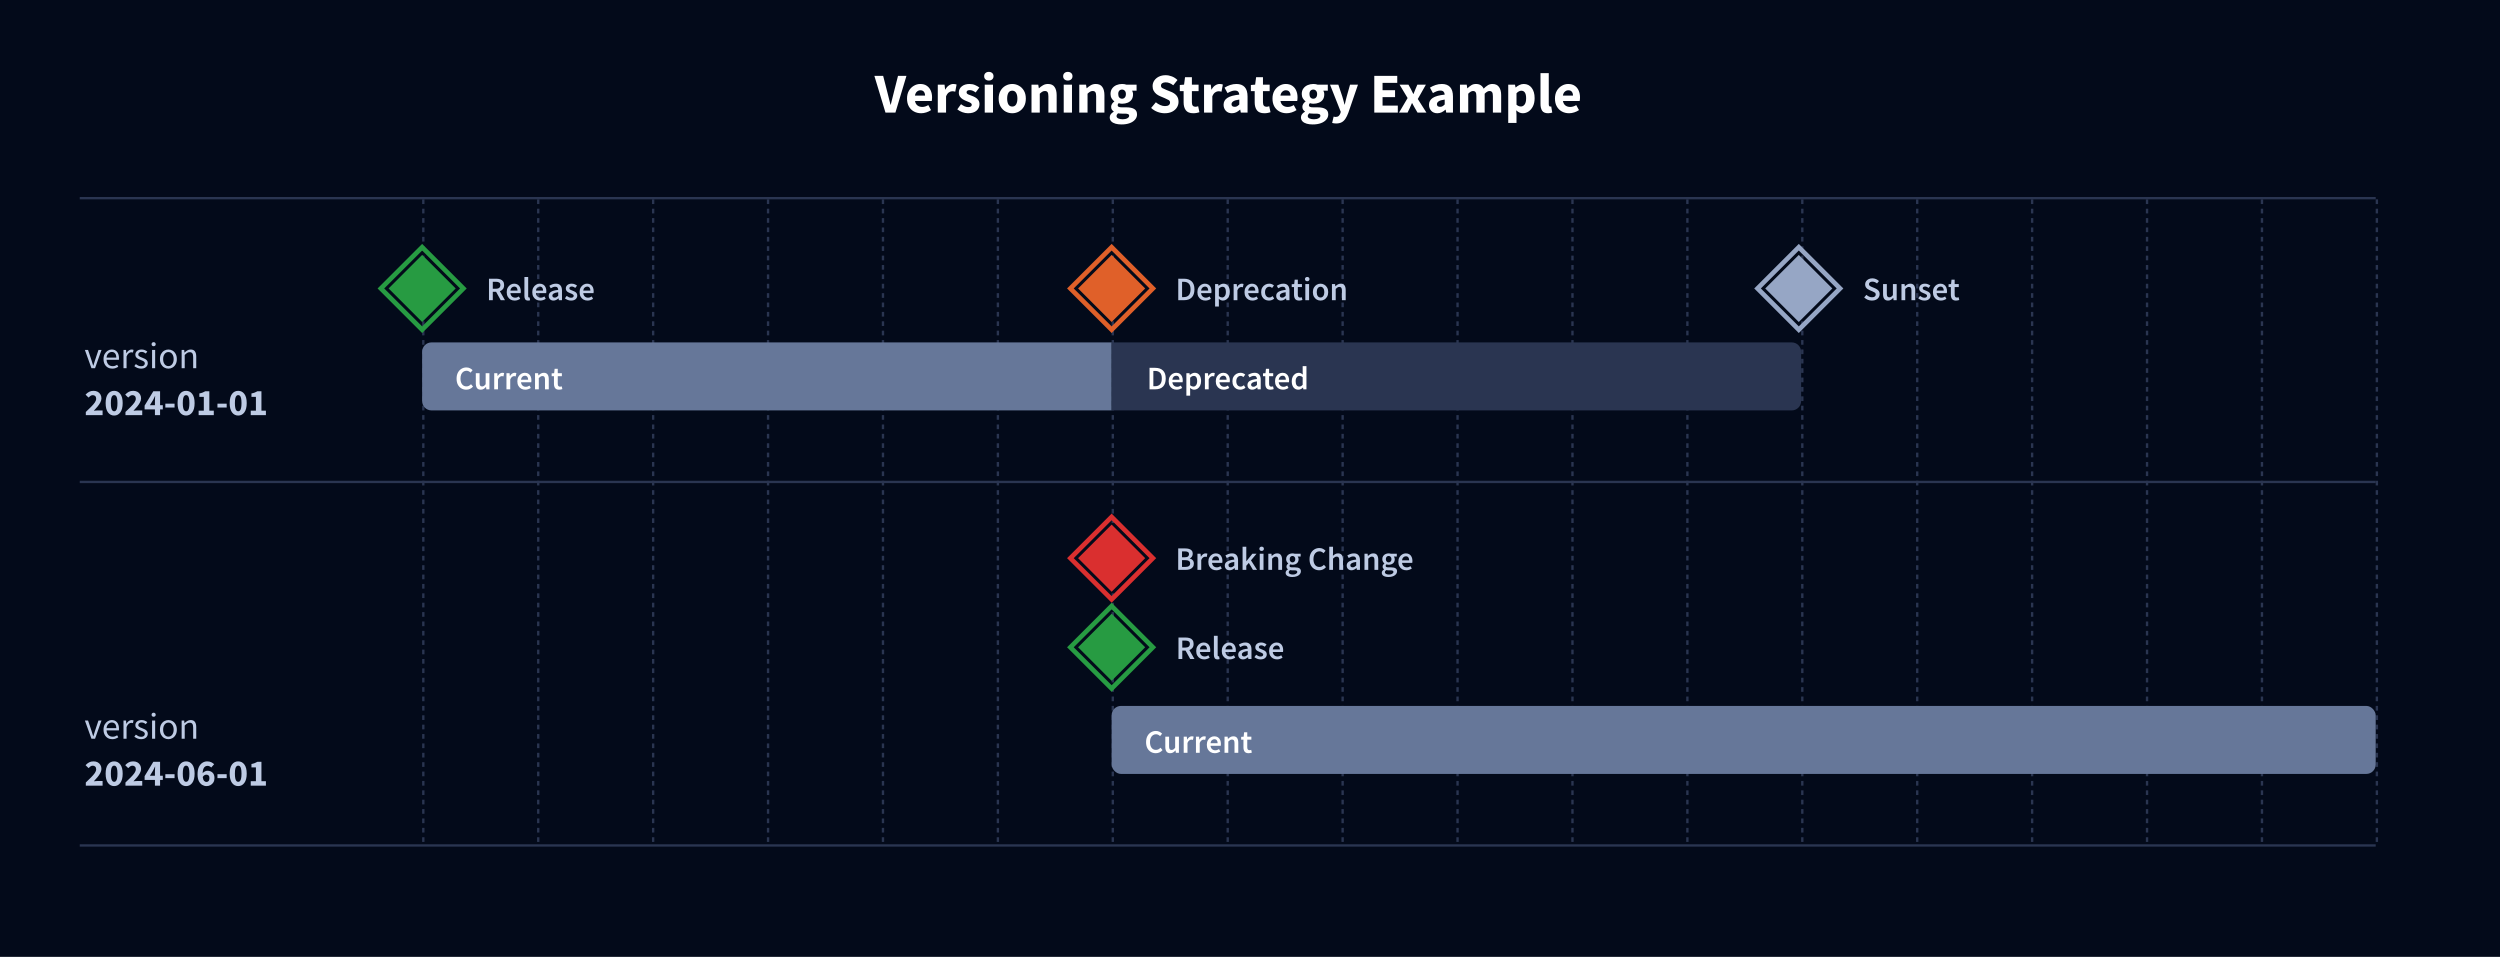
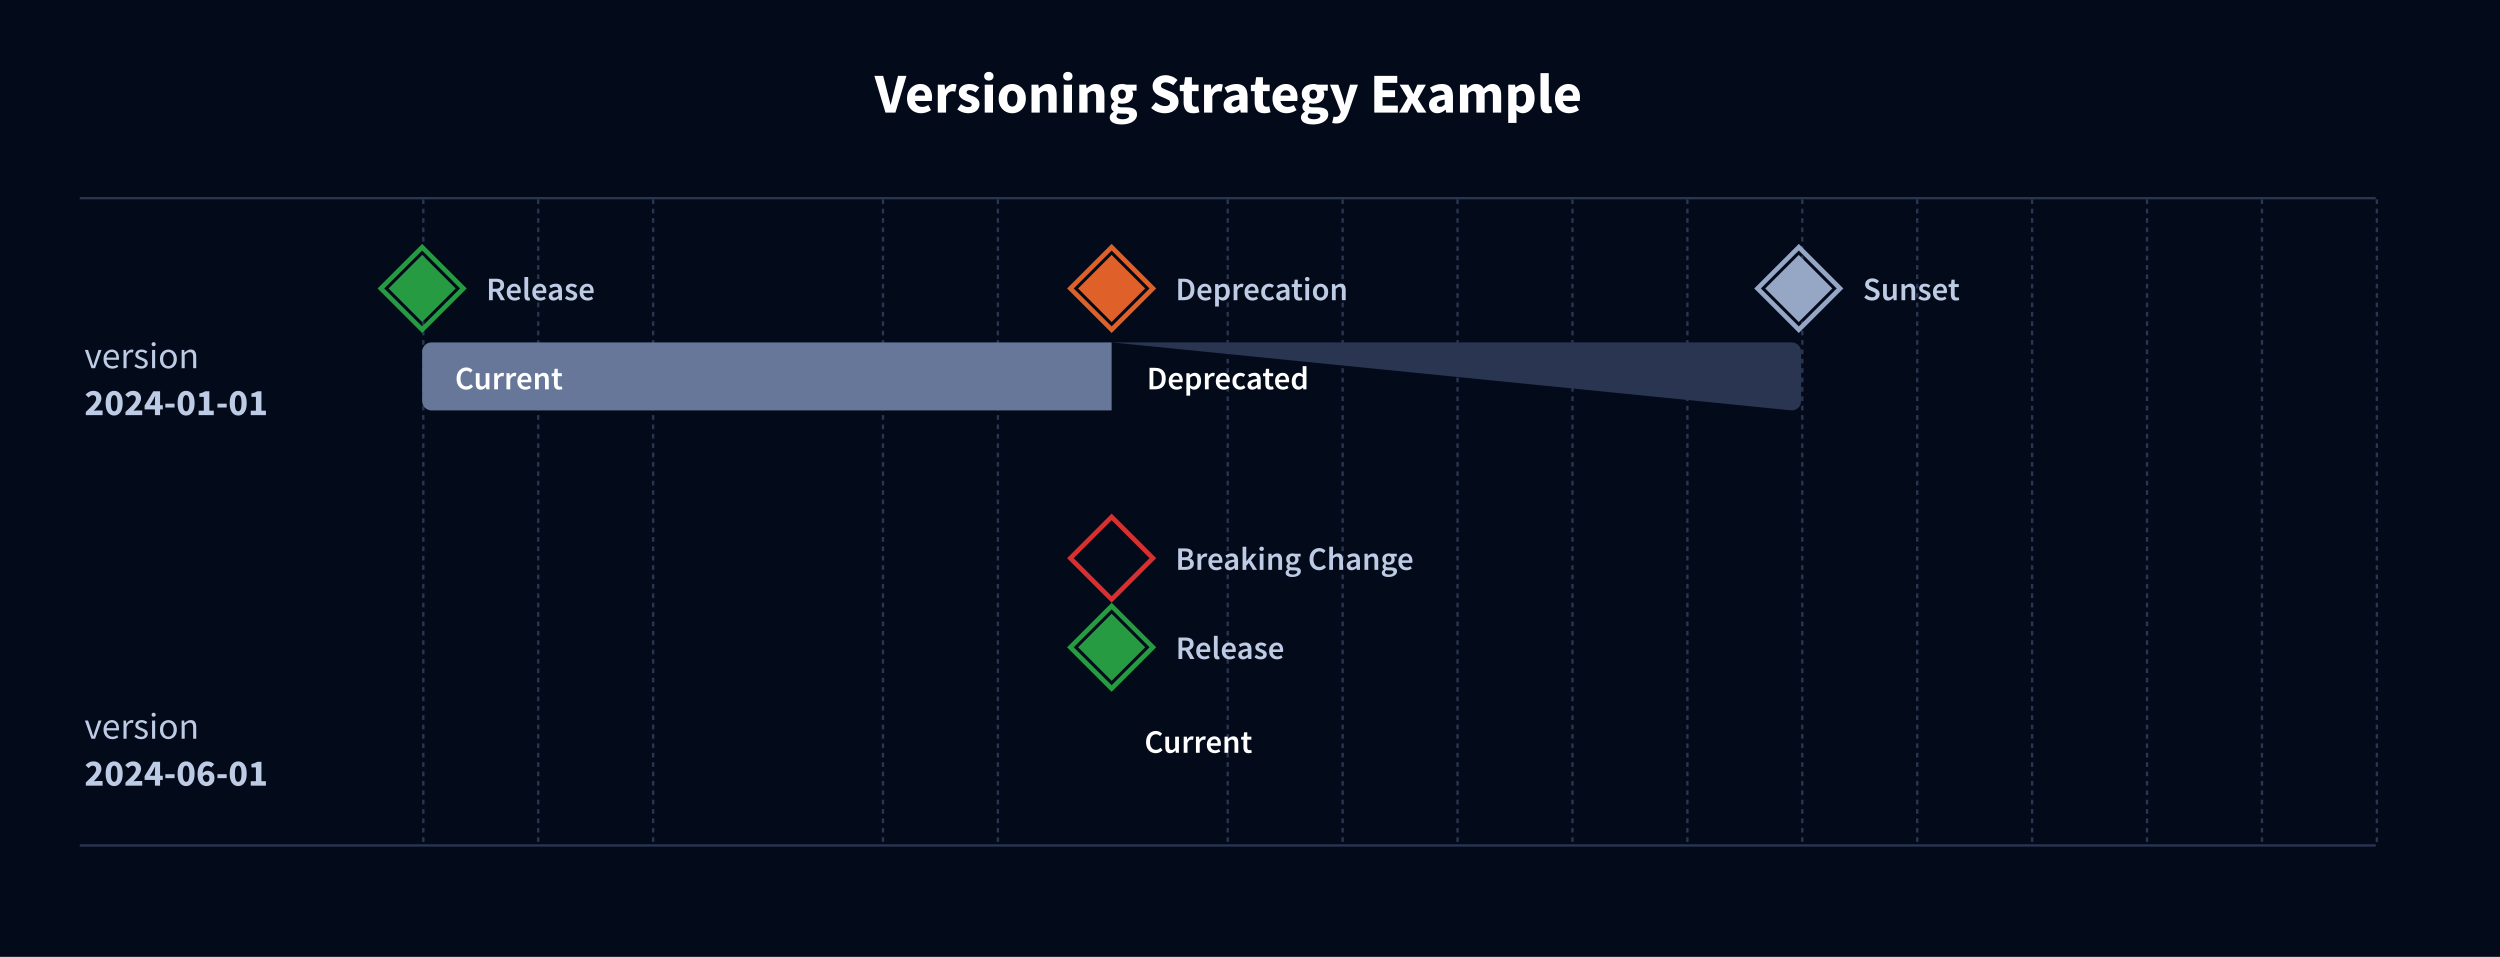
<svg xmlns="http://www.w3.org/2000/svg" width="1066" height="408" viewBox="0 0 1066 408" fill="none">
  <rect width="1066" height="408" fill="#030A1A" />
  <path d="M377.56 48L372.832 32.352H376.576L378.448 39.648C378.688 40.496 378.896 41.328 379.072 42.144C379.264 42.96 379.48 43.8 379.72 44.664H379.816C380.04 43.8 380.248 42.96 380.44 42.144C380.632 41.328 380.84 40.496 381.064 39.648L382.912 32.352H386.512L381.808 48H377.56ZM392.779 48.288C391.643 48.288 390.619 48.04 389.707 47.544C388.795 47.048 388.075 46.336 387.547 45.408C387.019 44.48 386.755 43.36 386.755 42.048C386.755 40.752 387.019 39.64 387.547 38.712C388.091 37.784 388.795 37.072 389.659 36.576C390.523 36.064 391.427 35.808 392.371 35.808C393.507 35.808 394.443 36.064 395.179 36.576C395.931 37.072 396.491 37.752 396.859 38.616C397.243 39.464 397.435 40.432 397.435 41.52C397.435 41.824 397.419 42.128 397.387 42.432C397.355 42.72 397.323 42.936 397.291 43.08H390.163C390.323 43.944 390.683 44.584 391.243 45C391.803 45.4 392.475 45.6 393.259 45.6C394.107 45.6 394.963 45.336 395.827 44.808L397.003 46.944C396.395 47.36 395.715 47.688 394.963 47.928C394.211 48.168 393.483 48.288 392.779 48.288ZM390.139 40.752H394.435C394.435 40.096 394.275 39.56 393.955 39.144C393.651 38.712 393.147 38.496 392.443 38.496C391.899 38.496 391.411 38.688 390.979 39.072C390.547 39.44 390.267 40 390.139 40.752ZM399.873 48V36.096H402.753L402.993 38.184H403.089C403.521 37.384 404.041 36.792 404.648 36.408C405.257 36.008 405.865 35.808 406.473 35.808C406.809 35.808 407.089 35.832 407.313 35.88C407.537 35.912 407.729 35.968 407.889 36.048L407.313 39.096C407.105 39.032 406.897 38.984 406.689 38.952C406.497 38.92 406.273 38.904 406.017 38.904C405.569 38.904 405.097 39.072 404.601 39.408C404.121 39.728 403.721 40.288 403.401 41.088V48H399.873ZM412.752 48.288C411.968 48.288 411.16 48.136 410.328 47.832C409.512 47.528 408.8 47.128 408.192 46.632L409.776 44.424C410.32 44.824 410.84 45.136 411.336 45.36C411.848 45.568 412.352 45.672 412.848 45.672C413.376 45.672 413.76 45.584 414 45.408C414.24 45.216 414.36 44.968 414.36 44.664C414.36 44.392 414.24 44.168 414 43.992C413.776 43.816 413.48 43.656 413.112 43.512C412.744 43.352 412.352 43.192 411.936 43.032C411.456 42.84 410.976 42.6 410.496 42.312C410.032 42.024 409.64 41.656 409.32 41.208C409 40.744 408.84 40.184 408.84 39.528C408.84 38.424 409.256 37.528 410.088 36.84C410.936 36.152 412.04 35.808 413.4 35.808C414.312 35.808 415.112 35.968 415.8 36.288C416.504 36.592 417.104 36.936 417.6 37.32L416.016 39.432C415.6 39.112 415.184 38.864 414.768 38.688C414.352 38.512 413.936 38.424 413.52 38.424C412.608 38.424 412.152 38.736 412.152 39.36C412.152 39.744 412.376 40.04 412.824 40.248C413.288 40.44 413.824 40.648 414.432 40.872C414.944 41.048 415.44 41.28 415.92 41.568C416.416 41.84 416.824 42.208 417.144 42.672C417.48 43.12 417.648 43.712 417.648 44.448C417.648 45.52 417.232 46.432 416.4 47.184C415.568 47.92 414.352 48.288 412.752 48.288ZM419.888 48V36.096H423.416V48H419.888ZM421.64 34.344C421.048 34.344 420.568 34.176 420.2 33.84C419.832 33.504 419.648 33.056 419.648 32.496C419.648 31.936 419.832 31.488 420.2 31.152C420.568 30.816 421.048 30.648 421.64 30.648C422.232 30.648 422.712 30.816 423.08 31.152C423.448 31.488 423.632 31.936 423.632 32.496C423.632 33.056 423.448 33.504 423.08 33.84C422.712 34.176 422.232 34.344 421.64 34.344ZM431.633 48.288C430.625 48.288 429.673 48.048 428.777 47.568C427.897 47.072 427.185 46.36 426.641 45.432C426.097 44.488 425.825 43.36 425.825 42.048C425.825 40.72 426.097 39.592 426.641 38.664C427.185 37.736 427.897 37.032 428.777 36.552C429.673 36.056 430.625 35.808 431.633 35.808C432.641 35.808 433.585 36.056 434.465 36.552C435.345 37.032 436.057 37.736 436.601 38.664C437.145 39.592 437.417 40.72 437.417 42.048C437.417 43.36 437.145 44.488 436.601 45.432C436.057 46.36 435.345 47.072 434.465 47.568C433.585 48.048 432.641 48.288 431.633 48.288ZM431.633 45.432C432.353 45.432 432.897 45.128 433.265 44.52C433.633 43.896 433.817 43.072 433.817 42.048C433.817 41.008 433.633 40.184 433.265 39.576C432.897 38.968 432.353 38.664 431.633 38.664C430.897 38.664 430.345 38.968 429.977 39.576C429.625 40.184 429.449 41.008 429.449 42.048C429.449 43.072 429.625 43.896 429.977 44.52C430.345 45.128 430.897 45.432 431.633 45.432ZM439.833 48V36.096H442.713L442.953 37.608H443.049C443.561 37.128 444.121 36.712 444.729 36.36C445.353 35.992 446.065 35.808 446.865 35.808C448.161 35.808 449.097 36.24 449.673 37.104C450.265 37.952 450.561 39.12 450.561 40.608V48H447.033V41.064C447.033 40.2 446.913 39.608 446.673 39.288C446.449 38.968 446.081 38.808 445.569 38.808C445.121 38.808 444.737 38.912 444.417 39.12C444.097 39.312 443.745 39.592 443.361 39.96V48H439.833ZM453.568 48V36.096H457.096V48H453.568ZM455.32 34.344C454.728 34.344 454.248 34.176 453.88 33.84C453.512 33.504 453.328 33.056 453.328 32.496C453.328 31.936 453.512 31.488 453.88 31.152C454.248 30.816 454.728 30.648 455.32 30.648C455.912 30.648 456.392 30.816 456.76 31.152C457.128 31.488 457.312 31.936 457.312 32.496C457.312 33.056 457.128 33.504 456.76 33.84C456.392 34.176 455.912 34.344 455.32 34.344ZM460.201 48V36.096H463.081L463.321 37.608H463.417C463.929 37.128 464.489 36.712 465.097 36.36C465.721 35.992 466.433 35.808 467.233 35.808C468.529 35.808 469.465 36.24 470.041 37.104C470.633 37.952 470.929 39.12 470.929 40.608V48H467.401V41.064C467.401 40.2 467.281 39.608 467.041 39.288C466.817 38.968 466.449 38.808 465.937 38.808C465.489 38.808 465.105 38.912 464.785 39.12C464.465 39.312 464.113 39.592 463.729 39.96V48H460.201ZM478.183 53.064C477.255 53.064 476.415 52.96 475.663 52.752C474.911 52.544 474.311 52.216 473.863 51.768C473.415 51.32 473.191 50.744 473.191 50.04C473.191 49.08 473.759 48.28 474.895 47.64V47.544C474.591 47.336 474.327 47.072 474.103 46.752C473.895 46.432 473.791 46.024 473.791 45.528C473.791 45.096 473.919 44.68 474.175 44.28C474.431 43.88 474.751 43.552 475.135 43.296V43.2C474.719 42.912 474.343 42.496 474.007 41.952C473.687 41.408 473.527 40.792 473.527 40.104C473.527 39.144 473.759 38.352 474.223 37.728C474.687 37.088 475.295 36.608 476.047 36.288C476.799 35.968 477.599 35.808 478.447 35.808C479.151 35.808 479.767 35.904 480.295 36.096H484.639V38.664H482.743C482.855 38.84 482.943 39.064 483.007 39.336C483.087 39.608 483.127 39.904 483.127 40.224C483.127 41.136 482.919 41.888 482.503 42.48C482.087 43.072 481.527 43.512 480.823 43.8C480.119 44.088 479.327 44.232 478.447 44.232C477.983 44.232 477.503 44.152 477.007 43.992C476.719 44.232 476.575 44.528 476.575 44.88C476.575 45.184 476.711 45.408 476.983 45.552C477.255 45.696 477.719 45.768 478.375 45.768H480.295C481.767 45.768 482.887 46.008 483.655 46.488C484.439 46.952 484.831 47.72 484.831 48.792C484.831 49.608 484.559 50.336 484.015 50.976C483.471 51.632 482.703 52.144 481.711 52.512C480.719 52.88 479.543 53.064 478.183 53.064ZM478.447 42.096C478.911 42.096 479.295 41.928 479.599 41.592C479.919 41.256 480.079 40.76 480.079 40.104C480.079 39.48 479.919 39.008 479.599 38.688C479.295 38.352 478.911 38.184 478.447 38.184C477.983 38.184 477.591 38.344 477.271 38.664C476.967 38.984 476.815 39.464 476.815 40.104C476.815 40.76 476.967 41.256 477.271 41.592C477.591 41.928 477.983 42.096 478.447 42.096ZM478.735 50.856C479.535 50.856 480.191 50.712 480.703 50.424C481.215 50.136 481.471 49.792 481.471 49.392C481.471 49.024 481.311 48.776 480.991 48.648C480.687 48.52 480.239 48.456 479.647 48.456H478.423C478.023 48.456 477.687 48.44 477.415 48.408C477.159 48.392 476.935 48.36 476.743 48.312C476.311 48.696 476.095 49.088 476.095 49.488C476.095 49.936 476.335 50.272 476.815 50.496C477.311 50.736 477.951 50.856 478.735 50.856ZM496.624 48.288C495.6 48.288 494.576 48.096 493.552 47.712C492.544 47.328 491.64 46.768 490.84 46.032L492.856 43.608C493.416 44.088 494.04 44.48 494.728 44.784C495.416 45.088 496.08 45.24 496.72 45.24C497.456 45.24 498 45.104 498.352 44.832C498.72 44.56 498.904 44.192 498.904 43.728C498.904 43.232 498.696 42.872 498.28 42.648C497.88 42.408 497.336 42.144 496.648 41.856L494.608 40.992C494.08 40.768 493.576 40.472 493.096 40.104C492.616 39.72 492.224 39.248 491.92 38.688C491.616 38.128 491.464 37.472 491.464 36.72C491.464 35.856 491.696 35.072 492.16 34.368C492.64 33.664 493.296 33.104 494.128 32.688C494.976 32.272 495.944 32.064 497.032 32.064C497.928 32.064 498.824 32.24 499.72 32.592C500.616 32.944 501.4 33.456 502.072 34.128L500.272 36.36C499.76 35.96 499.248 35.656 498.736 35.448C498.224 35.224 497.656 35.112 497.032 35.112C496.424 35.112 495.936 35.24 495.568 35.496C495.216 35.736 495.04 36.08 495.04 36.528C495.04 37.008 495.264 37.368 495.712 37.608C496.176 37.848 496.744 38.104 497.416 38.376L499.432 39.192C500.376 39.576 501.128 40.104 501.688 40.776C502.248 41.448 502.528 42.336 502.528 43.44C502.528 44.304 502.296 45.104 501.832 45.84C501.368 46.576 500.696 47.168 499.816 47.616C498.936 48.064 497.872 48.288 496.624 48.288ZM508.8 48.288C507.328 48.288 506.272 47.864 505.632 47.016C505.008 46.168 504.696 45.056 504.696 43.68V38.856H503.064V36.24L504.888 36.096L505.296 32.928H508.224V36.096H511.08V38.856H508.224V43.632C508.224 44.304 508.36 44.792 508.632 45.096C508.92 45.384 509.296 45.528 509.76 45.528C509.952 45.528 510.144 45.504 510.336 45.456C510.544 45.408 510.728 45.352 510.888 45.288L511.44 47.856C511.136 47.952 510.76 48.048 510.312 48.144C509.88 48.24 509.376 48.288 508.8 48.288ZM513.404 48V36.096H516.284L516.524 38.184H516.62C517.052 37.384 517.572 36.792 518.18 36.408C518.788 36.008 519.396 35.808 520.004 35.808C520.34 35.808 520.62 35.832 520.844 35.88C521.068 35.912 521.26 35.968 521.42 36.048L520.844 39.096C520.636 39.032 520.428 38.984 520.22 38.952C520.028 38.92 519.804 38.904 519.548 38.904C519.1 38.904 518.628 39.072 518.132 39.408C517.652 39.728 517.252 40.288 516.932 41.088V48H513.404ZM525.287 48.288C524.199 48.288 523.335 47.944 522.695 47.256C522.055 46.552 521.735 45.696 521.735 44.688C521.735 43.44 522.263 42.464 523.319 41.76C524.375 41.056 526.079 40.584 528.431 40.344C528.399 39.816 528.239 39.4 527.951 39.096C527.679 38.776 527.215 38.616 526.559 38.616C526.063 38.616 525.559 38.712 525.047 38.904C524.535 39.096 523.991 39.36 523.415 39.696L522.143 37.368C522.895 36.904 523.695 36.528 524.543 36.24C525.407 35.952 526.303 35.808 527.231 35.808C528.751 35.808 529.919 36.248 530.735 37.128C531.551 38.008 531.959 39.36 531.959 41.184V48H529.079L528.839 46.776H528.743C528.247 47.224 527.711 47.592 527.135 47.88C526.575 48.152 525.959 48.288 525.287 48.288ZM526.487 45.552C526.887 45.552 527.231 45.464 527.519 45.288C527.823 45.096 528.127 44.848 528.431 44.544V42.456C527.183 42.616 526.319 42.872 525.839 43.224C525.359 43.56 525.119 43.96 525.119 44.424C525.119 44.808 525.239 45.096 525.479 45.288C525.735 45.464 526.071 45.552 526.487 45.552ZM539.105 48.288C537.633 48.288 536.577 47.864 535.937 47.016C535.313 46.168 535.001 45.056 535.001 43.68V38.856H533.369V36.24L535.193 36.096L535.601 32.928H538.529V36.096H541.385V38.856H538.529V43.632C538.529 44.304 538.665 44.792 538.937 45.096C539.225 45.384 539.601 45.528 540.065 45.528C540.257 45.528 540.449 45.504 540.641 45.456C540.849 45.408 541.033 45.352 541.193 45.288L541.745 47.856C541.441 47.952 541.065 48.048 540.617 48.144C540.185 48.24 539.681 48.288 539.105 48.288ZM548.615 48.288C547.479 48.288 546.455 48.04 545.543 47.544C544.631 47.048 543.911 46.336 543.383 45.408C542.855 44.48 542.591 43.36 542.591 42.048C542.591 40.752 542.855 39.64 543.383 38.712C543.927 37.784 544.631 37.072 545.495 36.576C546.359 36.064 547.263 35.808 548.207 35.808C549.343 35.808 550.279 36.064 551.015 36.576C551.767 37.072 552.327 37.752 552.695 38.616C553.079 39.464 553.271 40.432 553.271 41.52C553.271 41.824 553.255 42.128 553.223 42.432C553.191 42.72 553.159 42.936 553.127 43.08H545.999C546.159 43.944 546.519 44.584 547.079 45C547.639 45.4 548.311 45.6 549.095 45.6C549.943 45.6 550.799 45.336 551.663 44.808L552.839 46.944C552.231 47.36 551.551 47.688 550.799 47.928C550.047 48.168 549.319 48.288 548.615 48.288ZM545.975 40.752H550.271C550.271 40.096 550.111 39.56 549.791 39.144C549.487 38.712 548.983 38.496 548.279 38.496C547.735 38.496 547.247 38.688 546.815 39.072C546.383 39.44 546.103 40 545.975 40.752ZM559.722 53.064C558.794 53.064 557.954 52.96 557.202 52.752C556.45 52.544 555.85 52.216 555.402 51.768C554.954 51.32 554.73 50.744 554.73 50.04C554.73 49.08 555.298 48.28 556.434 47.64V47.544C556.13 47.336 555.866 47.072 555.642 46.752C555.434 46.432 555.33 46.024 555.33 45.528C555.33 45.096 555.458 44.68 555.714 44.28C555.97 43.88 556.29 43.552 556.674 43.296V43.2C556.258 42.912 555.882 42.496 555.546 41.952C555.226 41.408 555.066 40.792 555.066 40.104C555.066 39.144 555.298 38.352 555.762 37.728C556.226 37.088 556.834 36.608 557.586 36.288C558.338 35.968 559.138 35.808 559.986 35.808C560.69 35.808 561.306 35.904 561.834 36.096H566.178V38.664H564.282C564.394 38.84 564.482 39.064 564.546 39.336C564.626 39.608 564.666 39.904 564.666 40.224C564.666 41.136 564.458 41.888 564.042 42.48C563.626 43.072 563.066 43.512 562.362 43.8C561.658 44.088 560.866 44.232 559.986 44.232C559.522 44.232 559.042 44.152 558.546 43.992C558.258 44.232 558.114 44.528 558.114 44.88C558.114 45.184 558.25 45.408 558.522 45.552C558.794 45.696 559.258 45.768 559.914 45.768H561.834C563.306 45.768 564.426 46.008 565.194 46.488C565.978 46.952 566.37 47.72 566.37 48.792C566.37 49.608 566.098 50.336 565.554 50.976C565.01 51.632 564.242 52.144 563.25 52.512C562.258 52.88 561.082 53.064 559.722 53.064ZM559.986 42.096C560.45 42.096 560.834 41.928 561.138 41.592C561.458 41.256 561.618 40.76 561.618 40.104C561.618 39.48 561.458 39.008 561.138 38.688C560.834 38.352 560.45 38.184 559.986 38.184C559.522 38.184 559.13 38.344 558.81 38.664C558.506 38.984 558.354 39.464 558.354 40.104C558.354 40.76 558.506 41.256 558.81 41.592C559.13 41.928 559.522 42.096 559.986 42.096ZM560.274 50.856C561.074 50.856 561.73 50.712 562.242 50.424C562.754 50.136 563.01 49.792 563.01 49.392C563.01 49.024 562.85 48.776 562.53 48.648C562.226 48.52 561.778 48.456 561.186 48.456H559.962C559.562 48.456 559.226 48.44 558.954 48.408C558.698 48.392 558.474 48.36 558.282 48.312C557.85 48.696 557.634 49.088 557.634 49.488C557.634 49.936 557.874 50.272 558.354 50.496C558.85 50.736 559.49 50.856 560.274 50.856ZM569.708 52.656C569.356 52.656 569.044 52.632 568.772 52.584C568.516 52.536 568.268 52.48 568.028 52.416L568.652 49.728C568.764 49.744 568.892 49.768 569.036 49.8C569.18 49.848 569.316 49.872 569.444 49.872C570.036 49.872 570.492 49.728 570.812 49.44C571.132 49.152 571.372 48.776 571.532 48.312L571.7 47.688L567.116 36.096H570.668L572.372 41.208C572.548 41.752 572.708 42.304 572.852 42.864C572.996 43.424 573.148 44 573.308 44.592H573.404C573.532 44.032 573.66 43.472 573.788 42.912C573.932 42.336 574.076 41.768 574.22 41.208L575.66 36.096H579.044L574.916 48.12C574.548 49.112 574.14 49.944 573.692 50.616C573.244 51.304 572.7 51.816 572.06 52.152C571.436 52.488 570.652 52.656 569.708 52.656ZM585.996 48V32.352H595.788V35.328H589.524V38.472H594.852V41.424H589.524V45.024H596.028V48H585.996ZM596.555 48L600.203 41.808L596.771 36.096H600.563L601.619 38.016C601.779 38.352 601.947 38.696 602.123 39.048C602.299 39.384 602.467 39.72 602.627 40.056H602.723C602.851 39.72 602.987 39.384 603.131 39.048C603.275 38.696 603.411 38.352 603.539 38.016L604.355 36.096H608.003L604.547 42.216L608.219 48H604.427L603.275 46.032C603.083 45.696 602.891 45.352 602.699 45C602.523 44.648 602.339 44.304 602.147 43.968H602.051C601.907 44.304 601.755 44.648 601.595 45C601.435 45.336 601.283 45.68 601.139 46.032L600.203 48H596.555ZM612.873 48.288C611.785 48.288 610.921 47.944 610.281 47.256C609.641 46.552 609.321 45.696 609.321 44.688C609.321 43.44 609.849 42.464 610.905 41.76C611.961 41.056 613.665 40.584 616.017 40.344C615.985 39.816 615.825 39.4 615.537 39.096C615.265 38.776 614.801 38.616 614.145 38.616C613.649 38.616 613.145 38.712 612.633 38.904C612.121 39.096 611.577 39.36 611.001 39.696L609.729 37.368C610.481 36.904 611.281 36.528 612.129 36.24C612.993 35.952 613.889 35.808 614.817 35.808C616.337 35.808 617.505 36.248 618.321 37.128C619.137 38.008 619.545 39.36 619.545 41.184V48H616.665L616.425 46.776H616.329C615.833 47.224 615.297 47.592 614.721 47.88C614.161 48.152 613.545 48.288 612.873 48.288ZM614.073 45.552C614.473 45.552 614.817 45.464 615.105 45.288C615.409 45.096 615.713 44.848 616.017 44.544V42.456C614.769 42.616 613.905 42.872 613.425 43.224C612.945 43.56 612.705 43.96 612.705 44.424C612.705 44.808 612.825 45.096 613.065 45.288C613.321 45.464 613.657 45.552 614.073 45.552ZM622.529 48V36.096H625.409L625.649 37.632H625.745C626.241 37.136 626.769 36.712 627.329 36.36C627.889 35.992 628.561 35.808 629.345 35.808C630.193 35.808 630.873 35.984 631.385 36.336C631.913 36.672 632.329 37.16 632.633 37.8C633.161 37.256 633.721 36.792 634.313 36.408C634.905 36.008 635.593 35.808 636.377 35.808C637.657 35.808 638.593 36.24 639.185 37.104C639.793 37.952 640.097 39.12 640.097 40.608V48H636.569V41.064C636.569 40.2 636.449 39.608 636.209 39.288C635.985 38.968 635.617 38.808 635.105 38.808C634.513 38.808 633.833 39.192 633.065 39.96V48H629.537V41.064C629.537 40.2 629.417 39.608 629.177 39.288C628.953 38.968 628.585 38.808 628.073 38.808C627.481 38.808 626.809 39.192 626.057 39.96V48H622.529ZM643.107 52.416V36.096H645.987L646.227 37.272H646.323C646.787 36.856 647.307 36.512 647.883 36.24C648.475 35.952 649.083 35.808 649.707 35.808C651.147 35.808 652.283 36.36 653.115 37.464C653.947 38.552 654.363 40.016 654.363 41.856C654.363 43.216 654.123 44.376 653.643 45.336C653.163 46.296 652.539 47.032 651.771 47.544C651.019 48.04 650.211 48.288 649.347 48.288C648.835 48.288 648.339 48.184 647.859 47.976C647.379 47.752 646.931 47.44 646.515 47.04L646.635 48.936V52.416H643.107ZM648.531 45.408C649.139 45.408 649.659 45.128 650.091 44.568C650.523 44.008 650.739 43.12 650.739 41.904C650.739 39.76 650.051 38.688 648.675 38.688C647.987 38.688 647.307 39.048 646.635 39.768V44.64C646.955 44.928 647.275 45.128 647.595 45.24C647.915 45.352 648.227 45.408 648.531 45.408ZM660.105 48.288C658.889 48.288 658.041 47.928 657.561 47.208C657.097 46.472 656.865 45.504 656.865 44.304V31.176H660.393V44.448C660.393 44.816 660.457 45.072 660.585 45.216C660.729 45.36 660.873 45.432 661.017 45.432C661.097 45.432 661.161 45.432 661.209 45.432C661.273 45.416 661.353 45.4 661.449 45.384L661.881 48C661.689 48.08 661.441 48.144 661.137 48.192C660.849 48.256 660.505 48.288 660.105 48.288ZM669.06 48.288C667.924 48.288 666.9 48.04 665.988 47.544C665.076 47.048 664.356 46.336 663.828 45.408C663.3 44.48 663.036 43.36 663.036 42.048C663.036 40.752 663.3 39.64 663.828 38.712C664.372 37.784 665.076 37.072 665.94 36.576C666.804 36.064 667.708 35.808 668.652 35.808C669.788 35.808 670.724 36.064 671.46 36.576C672.212 37.072 672.772 37.752 673.14 38.616C673.524 39.464 673.716 40.432 673.716 41.52C673.716 41.824 673.7 42.128 673.668 42.432C673.636 42.72 673.604 42.936 673.572 43.08H666.444C666.604 43.944 666.964 44.584 667.524 45C668.084 45.4 668.756 45.6 669.54 45.6C670.388 45.6 671.244 45.336 672.108 44.808L673.284 46.944C672.676 47.36 671.996 47.688 671.244 47.928C670.492 48.168 669.764 48.288 669.06 48.288ZM666.42 40.752H670.716C670.716 40.096 670.556 39.56 670.236 39.144C669.932 38.712 669.428 38.496 668.724 38.496C668.18 38.496 667.692 38.688 667.26 39.072C666.828 39.44 666.548 40 666.42 40.752Z" fill="white" />
  <line x1="180.5" y1="85" x2="180.5" y2="361" stroke="#2A3551" stroke-dasharray="2 2" />
  <line x1="817.5" y1="85" x2="817.5" y2="361" stroke="#2A3551" stroke-dasharray="2 2" />
  <line x1="523.5" y1="85" x2="523.5" y2="361" stroke="#2A3551" stroke-dasharray="2 2" />
-   <line x1="474.5" y1="85" x2="474.5" y2="361" stroke="#2A3551" stroke-dasharray="2 2" />
  <line x1="229.5" y1="85" x2="229.5" y2="361" stroke="#2A3551" stroke-dasharray="2 2" />
  <line x1="866.5" y1="85" x2="866.5" y2="361" stroke="#2A3551" stroke-dasharray="2 2" />
  <line x1="572.5" y1="85" x2="572.5" y2="361" stroke="#2A3551" stroke-dasharray="2 2" />
  <line x1="278.5" y1="85" x2="278.5" y2="361" stroke="#2A3551" stroke-dasharray="2 2" />
  <line x1="915.5" y1="85" x2="915.5" y2="361" stroke="#2A3551" stroke-dasharray="2 2" />
  <line x1="621.5" y1="85" x2="621.5" y2="361" stroke="#2A3551" stroke-dasharray="2 2" />
-   <line x1="327.5" y1="85" x2="327.5" y2="361" stroke="#2A3551" stroke-dasharray="2 2" />
  <line x1="964.5" y1="85" x2="964.5" y2="361" stroke="#2A3551" stroke-dasharray="2 2" />
  <line x1="670.5" y1="85" x2="670.5" y2="361" stroke="#2A3551" stroke-dasharray="2 2" />
  <line x1="376.5" y1="85" x2="376.5" y2="361" stroke="#2A3551" stroke-dasharray="2 2" />
  <line x1="1013.5" y1="85" x2="1013.5" y2="361" stroke="#2A3551" stroke-dasharray="2 2" />
  <line x1="719.5" y1="85" x2="719.5" y2="361" stroke="#2A3551" stroke-dasharray="2 2" />
  <line x1="425.5" y1="85" x2="425.5" y2="361" stroke="#2A3551" stroke-dasharray="2 2" />
  <line x1="768.5" y1="85" x2="768.5" y2="361" stroke="#2A3551" stroke-dasharray="2 2" />
  <path d="M180 150C180 147.791 181.791 146 184 146H474V175H184C181.791 175 180 173.209 180 171V150Z" fill="#667799" />
  <path d="M198.816 166.168C198.051 166.168 197.355 165.986 196.73 165.622C196.105 165.258 195.605 164.726 195.232 164.026C194.868 163.317 194.686 162.458 194.686 161.45C194.686 160.451 194.873 159.597 195.246 158.888C195.629 158.169 196.137 157.623 196.772 157.25C197.407 156.867 198.107 156.676 198.872 156.676C199.451 156.676 199.964 156.793 200.412 157.026C200.86 157.259 201.229 157.53 201.518 157.838L200.65 158.888C200.417 158.645 200.155 158.454 199.866 158.314C199.586 158.165 199.269 158.09 198.914 158.09C198.419 158.09 197.976 158.225 197.584 158.496C197.201 158.757 196.898 159.135 196.674 159.63C196.459 160.125 196.352 160.717 196.352 161.408C196.352 162.453 196.581 163.275 197.038 163.872C197.495 164.46 198.107 164.754 198.872 164.754C199.283 164.754 199.647 164.67 199.964 164.502C200.281 164.325 200.571 164.096 200.832 163.816L201.7 164.838C201.327 165.267 200.897 165.599 200.412 165.832C199.936 166.056 199.404 166.168 198.816 166.168ZM204.996 166.168C204.258 166.168 203.722 165.93 203.386 165.454C203.05 164.978 202.882 164.306 202.882 163.438V159.126H204.492V163.228C204.492 163.797 204.576 164.199 204.744 164.432C204.912 164.665 205.182 164.782 205.556 164.782C205.854 164.782 206.116 164.707 206.34 164.558C206.573 164.409 206.82 164.166 207.082 163.83V159.126H208.692V166H207.376L207.25 164.992H207.208C206.909 165.347 206.582 165.631 206.228 165.846C205.873 166.061 205.462 166.168 204.996 166.168ZM210.731 166V159.126H212.061L212.173 160.344H212.229C212.472 159.896 212.766 159.555 213.111 159.322C213.456 159.079 213.811 158.958 214.175 158.958C214.502 158.958 214.763 159.005 214.959 159.098L214.679 160.498C214.558 160.461 214.446 160.433 214.343 160.414C214.24 160.395 214.114 160.386 213.965 160.386C213.694 160.386 213.41 160.493 213.111 160.708C212.812 160.913 212.556 161.277 212.341 161.8V166H210.731ZM215.954 166V159.126H217.284L217.396 160.344H217.452C217.694 159.896 217.988 159.555 218.334 159.322C218.679 159.079 219.034 158.958 219.398 158.958C219.724 158.958 219.986 159.005 220.182 159.098L219.902 160.498C219.78 160.461 219.668 160.433 219.566 160.414C219.463 160.395 219.337 160.386 219.188 160.386C218.917 160.386 218.632 160.493 218.334 160.708C218.035 160.913 217.778 161.277 217.564 161.8V166H215.954ZM223.98 166.168C223.345 166.168 222.771 166.028 222.258 165.748C221.744 165.459 221.338 165.048 221.04 164.516C220.741 163.975 220.592 163.326 220.592 162.57C220.592 161.823 220.741 161.179 221.04 160.638C221.348 160.097 221.744 159.681 222.23 159.392C222.715 159.103 223.224 158.958 223.756 158.958C224.381 158.958 224.904 159.098 225.324 159.378C225.744 159.649 226.061 160.031 226.276 160.526C226.49 161.011 226.598 161.576 226.598 162.22C226.598 162.556 226.574 162.817 226.528 163.004H222.16C222.234 163.611 222.454 164.082 222.818 164.418C223.182 164.754 223.639 164.922 224.19 164.922C224.488 164.922 224.764 164.88 225.016 164.796C225.277 164.703 225.534 164.577 225.786 164.418L226.332 165.426C226.005 165.641 225.641 165.818 225.24 165.958C224.838 166.098 224.418 166.168 223.98 166.168ZM222.146 161.912H225.198C225.198 161.38 225.081 160.965 224.848 160.666C224.614 160.358 224.264 160.204 223.798 160.204C223.396 160.204 223.037 160.353 222.72 160.652C222.412 160.941 222.22 161.361 222.146 161.912ZM228.135 166V159.126H229.465L229.577 160.05H229.633C229.941 159.751 230.277 159.495 230.641 159.28C231.005 159.065 231.421 158.958 231.887 158.958C232.625 158.958 233.161 159.196 233.497 159.672C233.833 160.148 234.001 160.82 234.001 161.688V166H232.391V161.898C232.391 161.329 232.307 160.927 232.139 160.694C231.971 160.461 231.696 160.344 231.313 160.344C231.015 160.344 230.749 160.419 230.515 160.568C230.291 160.708 230.035 160.918 229.745 161.198V166H228.135ZM238.391 166.168C237.598 166.168 237.033 165.939 236.697 165.482C236.371 165.015 236.207 164.413 236.207 163.676V160.4H235.227V159.196L236.291 159.126L236.487 157.25H237.831V159.126H239.581V160.4H237.831V163.676C237.831 164.479 238.153 164.88 238.797 164.88C238.919 164.88 239.045 164.866 239.175 164.838C239.306 164.801 239.418 164.763 239.511 164.726L239.791 165.916C239.605 165.981 239.39 166.037 239.147 166.084C238.914 166.14 238.662 166.168 238.391 166.168Z" fill="white" />
-   <rect x="474" y="301" width="539" height="29" rx="4" fill="#667799" />
  <path d="M492.816 321.168C492.051 321.168 491.355 320.986 490.73 320.622C490.105 320.258 489.605 319.726 489.232 319.026C488.868 318.317 488.686 317.458 488.686 316.45C488.686 315.451 488.873 314.597 489.246 313.888C489.629 313.169 490.137 312.623 490.772 312.25C491.407 311.867 492.107 311.676 492.872 311.676C493.451 311.676 493.964 311.793 494.412 312.026C494.86 312.259 495.229 312.53 495.518 312.838L494.65 313.888C494.417 313.645 494.155 313.454 493.866 313.314C493.586 313.165 493.269 313.09 492.914 313.09C492.419 313.09 491.976 313.225 491.584 313.496C491.201 313.757 490.898 314.135 490.674 314.63C490.459 315.125 490.352 315.717 490.352 316.408C490.352 317.453 490.581 318.275 491.038 318.872C491.495 319.46 492.107 319.754 492.872 319.754C493.283 319.754 493.647 319.67 493.964 319.502C494.281 319.325 494.571 319.096 494.832 318.816L495.7 319.838C495.327 320.267 494.897 320.599 494.412 320.832C493.936 321.056 493.404 321.168 492.816 321.168ZM498.996 321.168C498.258 321.168 497.722 320.93 497.386 320.454C497.05 319.978 496.882 319.306 496.882 318.438V314.126H498.492V318.228C498.492 318.797 498.576 319.199 498.744 319.432C498.912 319.665 499.182 319.782 499.556 319.782C499.854 319.782 500.116 319.707 500.34 319.558C500.573 319.409 500.82 319.166 501.082 318.83V314.126H502.692V321H501.376L501.25 319.992H501.208C500.909 320.347 500.582 320.631 500.228 320.846C499.873 321.061 499.462 321.168 498.996 321.168ZM504.731 321V314.126H506.061L506.173 315.344H506.229C506.472 314.896 506.766 314.555 507.111 314.322C507.456 314.079 507.811 313.958 508.175 313.958C508.502 313.958 508.763 314.005 508.959 314.098L508.679 315.498C508.558 315.461 508.446 315.433 508.343 315.414C508.24 315.395 508.114 315.386 507.965 315.386C507.694 315.386 507.41 315.493 507.111 315.708C506.812 315.913 506.556 316.277 506.341 316.8V321H504.731ZM509.954 321V314.126H511.284L511.396 315.344H511.452C511.694 314.896 511.988 314.555 512.334 314.322C512.679 314.079 513.034 313.958 513.398 313.958C513.724 313.958 513.986 314.005 514.182 314.098L513.902 315.498C513.78 315.461 513.668 315.433 513.566 315.414C513.463 315.395 513.337 315.386 513.188 315.386C512.917 315.386 512.632 315.493 512.334 315.708C512.035 315.913 511.778 316.277 511.564 316.8V321H509.954ZM517.98 321.168C517.345 321.168 516.771 321.028 516.258 320.748C515.744 320.459 515.338 320.048 515.04 319.516C514.741 318.975 514.592 318.326 514.592 317.57C514.592 316.823 514.741 316.179 515.04 315.638C515.348 315.097 515.744 314.681 516.23 314.392C516.715 314.103 517.224 313.958 517.756 313.958C518.381 313.958 518.904 314.098 519.324 314.378C519.744 314.649 520.061 315.031 520.276 315.526C520.49 316.011 520.598 316.576 520.598 317.22C520.598 317.556 520.574 317.817 520.528 318.004H516.16C516.234 318.611 516.454 319.082 516.818 319.418C517.182 319.754 517.639 319.922 518.19 319.922C518.488 319.922 518.764 319.88 519.016 319.796C519.277 319.703 519.534 319.577 519.786 319.418L520.332 320.426C520.005 320.641 519.641 320.818 519.24 320.958C518.838 321.098 518.418 321.168 517.98 321.168ZM516.146 316.912H519.198C519.198 316.38 519.081 315.965 518.848 315.666C518.614 315.358 518.264 315.204 517.798 315.204C517.396 315.204 517.037 315.353 516.72 315.652C516.412 315.941 516.22 316.361 516.146 316.912ZM522.135 321V314.126H523.465L523.577 315.05H523.633C523.941 314.751 524.277 314.495 524.641 314.28C525.005 314.065 525.421 313.958 525.887 313.958C526.625 313.958 527.161 314.196 527.497 314.672C527.833 315.148 528.001 315.82 528.001 316.688V321H526.391V316.898C526.391 316.329 526.307 315.927 526.139 315.694C525.971 315.461 525.696 315.344 525.313 315.344C525.015 315.344 524.749 315.419 524.515 315.568C524.291 315.708 524.035 315.918 523.745 316.198V321H522.135ZM532.391 321.168C531.598 321.168 531.033 320.939 530.697 320.482C530.371 320.015 530.207 319.413 530.207 318.676V315.4H529.227V314.196L530.291 314.126L530.487 312.25H531.831V314.126H533.581V315.4H531.831V318.676C531.831 319.479 532.153 319.88 532.797 319.88C532.919 319.88 533.045 319.866 533.175 319.838C533.306 319.801 533.418 319.763 533.511 319.726L533.791 320.916C533.605 320.981 533.39 321.037 533.147 321.084C532.914 321.14 532.662 321.168 532.391 321.168Z" fill="white" />
-   <path d="M768 171C768 173.209 766.209 175 764 175L474 175L474 146L764 146C766.209 146 768 147.791 768 150L768 171Z" fill="#2A3551" />
+   <path d="M768 171C768 173.209 766.209 175 764 175L474 146L764 146C766.209 146 768 147.791 768 150L768 171Z" fill="#2A3551" />
  <path d="M490.162 166V156.844H492.612C494.012 156.844 495.104 157.222 495.888 157.978C496.672 158.734 497.064 159.868 497.064 161.38C497.064 162.901 496.677 164.054 495.902 164.838C495.127 165.613 494.059 166 492.696 166H490.162ZM491.786 164.684H492.5C493.424 164.684 494.138 164.418 494.642 163.886C495.146 163.345 495.398 162.509 495.398 161.38C495.398 160.26 495.146 159.443 494.642 158.93C494.138 158.417 493.424 158.16 492.5 158.16H491.786V164.684ZM501.712 166.168C501.077 166.168 500.503 166.028 499.99 165.748C499.477 165.459 499.071 165.048 498.772 164.516C498.473 163.975 498.324 163.326 498.324 162.57C498.324 161.823 498.473 161.179 498.772 160.638C499.08 160.097 499.477 159.681 499.962 159.392C500.447 159.103 500.956 158.958 501.488 158.958C502.113 158.958 502.636 159.098 503.056 159.378C503.476 159.649 503.793 160.031 504.008 160.526C504.223 161.011 504.33 161.576 504.33 162.22C504.33 162.556 504.307 162.817 504.26 163.004H499.892C499.967 163.611 500.186 164.082 500.55 164.418C500.914 164.754 501.371 164.922 501.922 164.922C502.221 164.922 502.496 164.88 502.748 164.796C503.009 164.703 503.266 164.577 503.518 164.418L504.064 165.426C503.737 165.641 503.373 165.818 502.972 165.958C502.571 166.098 502.151 166.168 501.712 166.168ZM499.878 161.912H502.93C502.93 161.38 502.813 160.965 502.58 160.666C502.347 160.358 501.997 160.204 501.53 160.204C501.129 160.204 500.769 160.353 500.452 160.652C500.144 160.941 499.953 161.361 499.878 161.912ZM505.868 168.716V159.126H507.198L507.31 159.854H507.366C507.655 159.611 507.977 159.401 508.332 159.224C508.696 159.047 509.064 158.958 509.438 158.958C510.296 158.958 510.959 159.275 511.426 159.91C511.902 160.545 512.14 161.394 512.14 162.458C512.14 163.242 512 163.914 511.72 164.474C511.44 165.025 511.076 165.445 510.628 165.734C510.189 166.023 509.713 166.168 509.2 166.168C508.901 166.168 508.602 166.103 508.304 165.972C508.005 165.832 507.716 165.645 507.436 165.412L507.478 166.56V168.716H505.868ZM508.864 164.838C509.321 164.838 509.704 164.637 510.012 164.236C510.32 163.835 510.474 163.247 510.474 162.472C510.474 161.781 510.357 161.245 510.124 160.862C509.89 160.479 509.512 160.288 508.99 160.288C508.504 160.288 508 160.545 507.478 161.058V164.264C507.73 164.469 507.972 164.619 508.206 164.712C508.439 164.796 508.658 164.838 508.864 164.838ZM513.77 166V159.126H515.1L515.212 160.344H515.268C515.511 159.896 515.805 159.555 516.15 159.322C516.495 159.079 516.85 158.958 517.214 158.958C517.541 158.958 517.802 159.005 517.998 159.098L517.718 160.498C517.597 160.461 517.485 160.433 517.382 160.414C517.279 160.395 517.153 160.386 517.004 160.386C516.733 160.386 516.449 160.493 516.15 160.708C515.851 160.913 515.595 161.277 515.38 161.8V166H513.77ZM521.796 166.168C521.161 166.168 520.587 166.028 520.074 165.748C519.561 165.459 519.155 165.048 518.856 164.516C518.557 163.975 518.408 163.326 518.408 162.57C518.408 161.823 518.557 161.179 518.856 160.638C519.164 160.097 519.561 159.681 520.046 159.392C520.531 159.103 521.04 158.958 521.572 158.958C522.197 158.958 522.72 159.098 523.14 159.378C523.56 159.649 523.877 160.031 524.092 160.526C524.307 161.011 524.414 161.576 524.414 162.22C524.414 162.556 524.391 162.817 524.344 163.004H519.976C520.051 163.611 520.27 164.082 520.634 164.418C520.998 164.754 521.455 164.922 522.006 164.922C522.305 164.922 522.58 164.88 522.832 164.796C523.093 164.703 523.35 164.577 523.602 164.418L524.148 165.426C523.821 165.641 523.457 165.818 523.056 165.958C522.655 166.098 522.235 166.168 521.796 166.168ZM519.962 161.912H523.014C523.014 161.38 522.897 160.965 522.664 160.666C522.431 160.358 522.081 160.204 521.614 160.204C521.213 160.204 520.853 160.353 520.536 160.652C520.228 160.941 520.037 161.361 519.962 161.912ZM528.822 166.168C528.196 166.168 527.632 166.028 527.128 165.748C526.633 165.459 526.236 165.048 525.938 164.516C525.648 163.975 525.504 163.326 525.504 162.57C525.504 161.805 525.662 161.156 525.98 160.624C526.297 160.083 526.717 159.672 527.24 159.392C527.772 159.103 528.341 158.958 528.948 158.958C529.386 158.958 529.769 159.033 530.096 159.182C530.422 159.331 530.712 159.513 530.964 159.728L530.18 160.778C530.002 160.619 529.82 160.498 529.634 160.414C529.447 160.321 529.246 160.274 529.032 160.274C528.481 160.274 528.028 160.484 527.674 160.904C527.328 161.324 527.156 161.879 527.156 162.57C527.156 163.251 527.324 163.802 527.66 164.222C528.005 164.642 528.448 164.852 528.99 164.852C529.26 164.852 529.512 164.796 529.746 164.684C529.988 164.563 530.208 164.423 530.404 164.264L531.062 165.328C530.744 165.608 530.39 165.818 529.998 165.958C529.606 166.098 529.214 166.168 528.822 166.168ZM533.948 166.168C533.35 166.168 532.86 165.981 532.478 165.608C532.104 165.235 531.918 164.749 531.918 164.152C531.918 163.415 532.24 162.845 532.884 162.444C533.528 162.033 534.554 161.753 535.964 161.604C535.954 161.24 535.856 160.927 535.67 160.666C535.492 160.395 535.17 160.26 534.704 160.26C534.368 160.26 534.036 160.325 533.71 160.456C533.392 160.587 533.08 160.745 532.772 160.932L532.184 159.854C532.566 159.611 532.996 159.401 533.472 159.224C533.957 159.047 534.47 158.958 535.012 158.958C535.87 158.958 536.51 159.215 536.93 159.728C537.359 160.232 537.574 160.965 537.574 161.926V166H536.244L536.132 165.244H536.076C535.768 165.505 535.436 165.725 535.082 165.902C534.736 166.079 534.358 166.168 533.948 166.168ZM534.466 164.908C534.746 164.908 534.998 164.843 535.222 164.712C535.455 164.572 535.702 164.385 535.964 164.152V162.612C535.03 162.733 534.382 162.915 534.018 163.158C533.654 163.391 533.472 163.681 533.472 164.026C533.472 164.334 533.565 164.558 533.752 164.698C533.938 164.838 534.176 164.908 534.466 164.908ZM541.704 166.168C540.91 166.168 540.346 165.939 540.01 165.482C539.683 165.015 539.52 164.413 539.52 163.676V160.4H538.54V159.196L539.604 159.126L539.8 157.25H541.144V159.126H542.894V160.4H541.144V163.676C541.144 164.479 541.466 164.88 542.11 164.88C542.231 164.88 542.357 164.866 542.488 164.838C542.618 164.801 542.73 164.763 542.824 164.726L543.104 165.916C542.917 165.981 542.702 166.037 542.46 166.084C542.226 166.14 541.974 166.168 541.704 166.168ZM547.062 166.168C546.427 166.168 545.853 166.028 545.34 165.748C544.826 165.459 544.42 165.048 544.122 164.516C543.823 163.975 543.674 163.326 543.674 162.57C543.674 161.823 543.823 161.179 544.122 160.638C544.43 160.097 544.826 159.681 545.312 159.392C545.797 159.103 546.306 158.958 546.838 158.958C547.463 158.958 547.986 159.098 548.406 159.378C548.826 159.649 549.143 160.031 549.358 160.526C549.572 161.011 549.68 161.576 549.68 162.22C549.68 162.556 549.656 162.817 549.61 163.004H545.242C545.316 163.611 545.536 164.082 545.9 164.418C546.264 164.754 546.721 164.922 547.272 164.922C547.57 164.922 547.846 164.88 548.098 164.796C548.359 164.703 548.616 164.577 548.868 164.418L549.414 165.426C549.087 165.641 548.723 165.818 548.322 165.958C547.92 166.098 547.5 166.168 547.062 166.168ZM545.228 161.912H548.28C548.28 161.38 548.163 160.965 547.93 160.666C547.696 160.358 547.346 160.204 546.88 160.204C546.478 160.204 546.119 160.353 545.802 160.652C545.494 160.941 545.302 161.361 545.228 161.912ZM553.625 166.168C552.767 166.168 552.081 165.851 551.567 165.216C551.054 164.581 550.797 163.699 550.797 162.57C550.797 161.823 550.933 161.179 551.203 160.638C551.483 160.097 551.847 159.681 552.295 159.392C552.743 159.103 553.215 158.958 553.709 158.958C554.101 158.958 554.433 159.028 554.703 159.168C554.983 159.299 555.254 159.481 555.515 159.714L555.459 158.608V156.116H557.069V166H555.739L555.627 165.258H555.571C555.319 165.51 555.025 165.725 554.689 165.902C554.353 166.079 553.999 166.168 553.625 166.168ZM554.017 164.838C554.531 164.838 555.011 164.581 555.459 164.068V160.862C555.226 160.647 554.993 160.498 554.759 160.414C554.526 160.33 554.293 160.288 554.059 160.288C553.621 160.288 553.243 160.489 552.925 160.89C552.617 161.282 552.463 161.837 552.463 162.556C552.463 163.293 552.599 163.858 552.869 164.25C553.14 164.642 553.523 164.838 554.017 164.838Z" fill="white" />
  <path d="M38.992 157L36.192 149.224H37.552L39.024 153.64C39.141 154.024 39.259 154.408 39.376 154.792C39.504 155.176 39.627 155.555 39.744 155.928H39.808C39.925 155.555 40.043 155.176 40.16 154.792C40.288 154.408 40.405 154.024 40.512 153.64L41.984 149.224H43.28L40.528 157H38.992ZM47.87 157.192C47.177 157.192 46.548 157.032 45.982 156.712C45.417 156.381 44.969 155.912 44.638 155.304C44.308 154.696 44.142 153.971 44.142 153.128C44.142 152.275 44.308 151.544 44.638 150.936C44.98 150.328 45.417 149.859 45.95 149.528C46.484 149.197 47.044 149.032 47.63 149.032C48.622 149.032 49.385 149.363 49.918 150.024C50.462 150.685 50.734 151.571 50.734 152.68C50.734 152.819 50.729 152.957 50.718 153.096C50.718 153.224 50.708 153.336 50.686 153.432H45.438C45.492 154.253 45.748 154.909 46.206 155.4C46.676 155.891 47.284 156.136 48.03 156.136C48.404 156.136 48.745 156.083 49.054 155.976C49.374 155.859 49.678 155.709 49.966 155.528L50.43 156.392C50.1 156.605 49.721 156.792 49.294 156.952C48.878 157.112 48.404 157.192 47.87 157.192ZM45.422 152.488H49.582C49.582 151.699 49.412 151.101 49.07 150.696C48.74 150.28 48.27 150.072 47.662 150.072C47.118 150.072 46.628 150.285 46.19 150.712C45.764 151.128 45.508 151.72 45.422 152.488ZM52.656 157V149.224H53.744L53.856 150.632H53.904C54.17 150.141 54.496 149.752 54.88 149.464C55.264 149.176 55.674 149.032 56.112 149.032C56.421 149.032 56.698 149.085 56.944 149.192L56.688 150.344C56.56 150.301 56.442 150.269 56.336 150.248C56.229 150.227 56.096 150.216 55.936 150.216C55.605 150.216 55.258 150.349 54.896 150.616C54.544 150.883 54.234 151.347 53.968 152.008V157H52.656ZM60.172 157.192C59.617 157.192 59.09 157.091 58.588 156.888C58.087 156.675 57.65 156.419 57.276 156.12L57.932 155.24C58.273 155.507 58.626 155.731 58.988 155.912C59.351 156.083 59.761 156.168 60.22 156.168C60.732 156.168 61.116 156.051 61.372 155.816C61.628 155.571 61.756 155.283 61.756 154.952C61.756 154.685 61.666 154.461 61.484 154.28C61.313 154.099 61.09 153.949 60.812 153.832C60.545 153.704 60.268 153.587 59.98 153.48C59.617 153.341 59.26 153.187 58.908 153.016C58.556 152.835 58.268 152.605 58.044 152.328C57.82 152.04 57.708 151.677 57.708 151.24C57.708 150.611 57.943 150.088 58.412 149.672C58.892 149.245 59.553 149.032 60.396 149.032C60.876 149.032 61.324 149.117 61.74 149.288C62.156 149.459 62.514 149.667 62.812 149.912L62.172 150.744C61.906 150.541 61.628 150.376 61.34 150.248C61.052 150.12 60.737 150.056 60.396 150.056C59.906 150.056 59.543 150.168 59.308 150.392C59.084 150.616 58.972 150.877 58.972 151.176C58.972 151.421 59.052 151.624 59.212 151.784C59.372 151.933 59.58 152.067 59.836 152.184C60.092 152.291 60.364 152.403 60.652 152.52C61.026 152.659 61.394 152.819 61.756 153C62.119 153.171 62.417 153.405 62.652 153.704C62.898 153.992 63.02 154.381 63.02 154.872C63.02 155.288 62.908 155.672 62.684 156.024C62.471 156.376 62.151 156.659 61.724 156.872C61.308 157.085 60.791 157.192 60.172 157.192ZM64.843 157V149.224H66.155V157H64.843ZM65.515 147.624C65.259 147.624 65.046 147.549 64.875 147.4C64.715 147.24 64.635 147.027 64.635 146.76C64.635 146.504 64.715 146.296 64.875 146.136C65.046 145.976 65.259 145.896 65.515 145.896C65.771 145.896 65.979 145.976 66.139 146.136C66.31 146.296 66.395 146.504 66.395 146.76C66.395 147.027 66.31 147.24 66.139 147.4C65.979 147.549 65.771 147.624 65.515 147.624ZM71.805 157.192C71.175 157.192 70.583 157.032 70.029 156.712C69.485 156.392 69.042 155.928 68.701 155.32C68.37 154.712 68.205 153.981 68.205 153.128C68.205 152.253 68.37 151.512 68.701 150.904C69.042 150.296 69.485 149.832 70.029 149.512C70.583 149.192 71.175 149.032 71.805 149.032C72.445 149.032 73.037 149.192 73.581 149.512C74.125 149.832 74.562 150.296 74.893 150.904C75.234 151.512 75.405 152.253 75.405 153.128C75.405 153.981 75.234 154.712 74.893 155.32C74.562 155.928 74.125 156.392 73.581 156.712C73.037 157.032 72.445 157.192 71.805 157.192ZM71.805 156.104C72.477 156.104 73.015 155.832 73.421 155.288C73.837 154.733 74.045 154.013 74.045 153.128C74.045 152.232 73.837 151.507 73.421 150.952C73.015 150.397 72.477 150.12 71.805 150.12C71.143 150.12 70.605 150.397 70.189 150.952C69.773 151.507 69.565 152.232 69.565 153.128C69.565 154.013 69.773 154.733 70.189 155.288C70.605 155.832 71.143 156.104 71.805 156.104ZM77.453 157V149.224H78.541L78.653 150.344H78.701C79.074 149.971 79.469 149.661 79.885 149.416C80.301 149.16 80.775 149.032 81.309 149.032C82.13 149.032 82.727 149.293 83.101 149.816C83.485 150.328 83.677 151.08 83.677 152.072V157H82.365V152.248C82.365 151.523 82.247 150.995 82.013 150.664C81.778 150.333 81.405 150.168 80.893 150.168C80.498 150.168 80.141 150.269 79.821 150.472C79.511 150.675 79.159 150.973 78.765 151.368V157H77.453ZM36.592 177V175.656C37.456 174.835 38.219 174.093 38.88 173.432C39.552 172.76 40.075 172.147 40.448 171.592C40.821 171.027 41.008 170.504 41.008 170.024C41.008 169.523 40.875 169.144 40.608 168.888C40.352 168.621 40.005 168.488 39.568 168.488C39.205 168.488 38.875 168.595 38.576 168.808C38.288 169.011 38.016 169.251 37.76 169.528L36.48 168.264C36.981 167.731 37.493 167.331 38.016 167.064C38.539 166.787 39.163 166.648 39.888 166.648C40.56 166.648 41.147 166.781 41.648 167.048C42.149 167.315 42.539 167.693 42.816 168.184C43.104 168.664 43.248 169.229 43.248 169.88C43.248 170.445 43.088 171.027 42.768 171.624C42.459 172.211 42.059 172.803 41.568 173.4C41.077 173.987 40.555 174.568 40 175.144C40.256 175.112 40.544 175.085 40.864 175.064C41.184 175.032 41.461 175.016 41.696 175.016H43.744V177H36.592ZM48.677 177.192C47.589 177.192 46.709 176.739 46.037 175.832C45.376 174.925 45.045 173.608 45.045 171.88C45.045 170.152 45.376 168.851 46.037 167.976C46.709 167.091 47.589 166.648 48.677 166.648C49.765 166.648 50.64 167.091 51.301 167.976C51.973 168.851 52.309 170.152 52.309 171.88C52.309 173.608 51.973 174.925 51.301 175.832C50.64 176.739 49.765 177.192 48.677 177.192ZM48.677 175.368C48.944 175.368 49.184 175.272 49.397 175.08C49.611 174.877 49.776 174.525 49.893 174.024C50.021 173.523 50.085 172.808 50.085 171.88C50.085 170.952 50.021 170.243 49.893 169.752C49.776 169.261 49.611 168.925 49.397 168.744C49.184 168.563 48.944 168.472 48.677 168.472C48.421 168.472 48.187 168.563 47.973 168.744C47.76 168.925 47.589 169.261 47.461 169.752C47.333 170.243 47.269 170.952 47.269 171.88C47.269 172.808 47.333 173.523 47.461 174.024C47.589 174.525 47.76 174.877 47.973 175.08C48.187 175.272 48.421 175.368 48.677 175.368ZM53.498 177V175.656C54.362 174.835 55.125 174.093 55.786 173.432C56.458 172.76 56.981 172.147 57.354 171.592C57.728 171.027 57.914 170.504 57.914 170.024C57.914 169.523 57.781 169.144 57.514 168.888C57.258 168.621 56.912 168.488 56.474 168.488C56.112 168.488 55.781 168.595 55.482 168.808C55.194 169.011 54.922 169.251 54.666 169.528L53.386 168.264C53.888 167.731 54.4 167.331 54.922 167.064C55.445 166.787 56.069 166.648 56.794 166.648C57.466 166.648 58.053 166.781 58.554 167.048C59.056 167.315 59.445 167.693 59.722 168.184C60.01 168.664 60.154 169.229 60.154 169.88C60.154 170.445 59.994 171.027 59.674 171.624C59.365 172.211 58.965 172.803 58.474 173.4C57.984 173.987 57.461 174.568 56.906 175.144C57.162 175.112 57.45 175.085 57.77 175.064C58.09 175.032 58.368 175.016 58.602 175.016H60.65V177H53.498ZM63.919 172.776H66.063V171.128C66.063 170.797 66.074 170.419 66.095 169.992C66.127 169.555 66.149 169.176 66.159 168.856H66.095C65.967 169.133 65.834 169.416 65.695 169.704C65.557 169.992 65.413 170.28 65.263 170.568L63.919 172.776ZM66.063 177V174.568H61.663V172.952L65.375 166.84H68.255V172.776H69.423V174.568H68.255V177H66.063ZM70.501 173.784V172.12H74.436V173.784H70.501ZM79.349 177.192C78.261 177.192 77.381 176.739 76.709 175.832C76.048 174.925 75.717 173.608 75.717 171.88C75.717 170.152 76.048 168.851 76.709 167.976C77.381 167.091 78.261 166.648 79.349 166.648C80.437 166.648 81.312 167.091 81.973 167.976C82.645 168.851 82.981 170.152 82.981 171.88C82.981 173.608 82.645 174.925 81.973 175.832C81.312 176.739 80.437 177.192 79.349 177.192ZM79.349 175.368C79.616 175.368 79.856 175.272 80.069 175.08C80.282 174.877 80.448 174.525 80.565 174.024C80.693 173.523 80.757 172.808 80.757 171.88C80.757 170.952 80.693 170.243 80.565 169.752C80.448 169.261 80.282 168.925 80.069 168.744C79.856 168.563 79.616 168.472 79.349 168.472C79.093 168.472 78.858 168.563 78.645 168.744C78.432 168.925 78.261 169.261 78.133 169.752C78.005 170.243 77.941 170.952 77.941 171.88C77.941 172.808 78.005 173.523 78.133 174.024C78.261 174.525 78.432 174.877 78.645 175.08C78.858 175.272 79.093 175.368 79.349 175.368ZM84.698 177V175.096H86.906V169.224H85.002V167.768C85.557 167.661 86.026 167.533 86.41 167.384C86.794 167.235 87.168 167.053 87.53 166.84H89.258V175.096H91.162V177H84.698ZM92.719 173.784V172.12H96.655V173.784H92.719ZM101.568 177.192C100.48 177.192 99.6 176.739 98.928 175.832C98.266 174.925 97.936 173.608 97.936 171.88C97.936 170.152 98.266 168.851 98.928 167.976C99.6 167.091 100.48 166.648 101.568 166.648C102.656 166.648 103.53 167.091 104.192 167.976C104.864 168.851 105.2 170.152 105.2 171.88C105.2 173.608 104.864 174.925 104.192 175.832C103.53 176.739 102.656 177.192 101.568 177.192ZM101.568 175.368C101.834 175.368 102.074 175.272 102.288 175.08C102.501 174.877 102.666 174.525 102.784 174.024C102.912 173.523 102.976 172.808 102.976 171.88C102.976 170.952 102.912 170.243 102.784 169.752C102.666 169.261 102.501 168.925 102.288 168.744C102.074 168.563 101.834 168.472 101.568 168.472C101.312 168.472 101.077 168.563 100.864 168.744C100.65 168.925 100.48 169.261 100.352 169.752C100.224 170.243 100.16 170.952 100.16 171.88C100.16 172.808 100.224 173.523 100.352 174.024C100.48 174.525 100.65 174.877 100.864 175.08C101.077 175.272 101.312 175.368 101.568 175.368ZM106.917 177V175.096H109.125V169.224H107.221V167.768C107.776 167.661 108.245 167.533 108.629 167.384C109.013 167.235 109.386 167.053 109.749 166.84H111.477V175.096H113.381V177H106.917Z" fill="#BECBE4" />
  <path d="M38.992 315L36.192 307.224H37.552L39.024 311.64C39.141 312.024 39.259 312.408 39.376 312.792C39.504 313.176 39.627 313.555 39.744 313.928H39.808C39.925 313.555 40.043 313.176 40.16 312.792C40.288 312.408 40.405 312.024 40.512 311.64L41.984 307.224H43.28L40.528 315H38.992ZM47.87 315.192C47.177 315.192 46.548 315.032 45.982 314.712C45.417 314.381 44.969 313.912 44.638 313.304C44.308 312.696 44.142 311.971 44.142 311.128C44.142 310.275 44.308 309.544 44.638 308.936C44.98 308.328 45.417 307.859 45.95 307.528C46.484 307.197 47.044 307.032 47.63 307.032C48.622 307.032 49.385 307.363 49.918 308.024C50.462 308.685 50.734 309.571 50.734 310.68C50.734 310.819 50.729 310.957 50.718 311.096C50.718 311.224 50.708 311.336 50.686 311.432H45.438C45.492 312.253 45.748 312.909 46.206 313.4C46.676 313.891 47.284 314.136 48.03 314.136C48.404 314.136 48.745 314.083 49.054 313.976C49.374 313.859 49.678 313.709 49.966 313.528L50.43 314.392C50.1 314.605 49.721 314.792 49.294 314.952C48.878 315.112 48.404 315.192 47.87 315.192ZM45.422 310.488H49.582C49.582 309.699 49.412 309.101 49.07 308.696C48.74 308.28 48.27 308.072 47.662 308.072C47.118 308.072 46.628 308.285 46.19 308.712C45.764 309.128 45.508 309.72 45.422 310.488ZM52.656 315V307.224H53.744L53.856 308.632H53.904C54.17 308.141 54.496 307.752 54.88 307.464C55.264 307.176 55.674 307.032 56.112 307.032C56.421 307.032 56.698 307.085 56.944 307.192L56.688 308.344C56.56 308.301 56.442 308.269 56.336 308.248C56.229 308.227 56.096 308.216 55.936 308.216C55.605 308.216 55.258 308.349 54.896 308.616C54.544 308.883 54.234 309.347 53.968 310.008V315H52.656ZM60.172 315.192C59.617 315.192 59.09 315.091 58.588 314.888C58.087 314.675 57.65 314.419 57.276 314.12L57.932 313.24C58.273 313.507 58.626 313.731 58.988 313.912C59.351 314.083 59.761 314.168 60.22 314.168C60.732 314.168 61.116 314.051 61.372 313.816C61.628 313.571 61.756 313.283 61.756 312.952C61.756 312.685 61.666 312.461 61.484 312.28C61.313 312.099 61.09 311.949 60.812 311.832C60.545 311.704 60.268 311.587 59.98 311.48C59.617 311.341 59.26 311.187 58.908 311.016C58.556 310.835 58.268 310.605 58.044 310.328C57.82 310.04 57.708 309.677 57.708 309.24C57.708 308.611 57.943 308.088 58.412 307.672C58.892 307.245 59.553 307.032 60.396 307.032C60.876 307.032 61.324 307.117 61.74 307.288C62.156 307.459 62.514 307.667 62.812 307.912L62.172 308.744C61.906 308.541 61.628 308.376 61.34 308.248C61.052 308.12 60.737 308.056 60.396 308.056C59.906 308.056 59.543 308.168 59.308 308.392C59.084 308.616 58.972 308.877 58.972 309.176C58.972 309.421 59.052 309.624 59.212 309.784C59.372 309.933 59.58 310.067 59.836 310.184C60.092 310.291 60.364 310.403 60.652 310.52C61.026 310.659 61.394 310.819 61.756 311C62.119 311.171 62.417 311.405 62.652 311.704C62.898 311.992 63.02 312.381 63.02 312.872C63.02 313.288 62.908 313.672 62.684 314.024C62.471 314.376 62.151 314.659 61.724 314.872C61.308 315.085 60.791 315.192 60.172 315.192ZM64.843 315V307.224H66.155V315H64.843ZM65.515 305.624C65.259 305.624 65.046 305.549 64.875 305.4C64.715 305.24 64.635 305.027 64.635 304.76C64.635 304.504 64.715 304.296 64.875 304.136C65.046 303.976 65.259 303.896 65.515 303.896C65.771 303.896 65.979 303.976 66.139 304.136C66.31 304.296 66.395 304.504 66.395 304.76C66.395 305.027 66.31 305.24 66.139 305.4C65.979 305.549 65.771 305.624 65.515 305.624ZM71.805 315.192C71.175 315.192 70.583 315.032 70.029 314.712C69.485 314.392 69.042 313.928 68.701 313.32C68.37 312.712 68.205 311.981 68.205 311.128C68.205 310.253 68.37 309.512 68.701 308.904C69.042 308.296 69.485 307.832 70.029 307.512C70.583 307.192 71.175 307.032 71.805 307.032C72.445 307.032 73.037 307.192 73.581 307.512C74.125 307.832 74.562 308.296 74.893 308.904C75.234 309.512 75.405 310.253 75.405 311.128C75.405 311.981 75.234 312.712 74.893 313.32C74.562 313.928 74.125 314.392 73.581 314.712C73.037 315.032 72.445 315.192 71.805 315.192ZM71.805 314.104C72.477 314.104 73.015 313.832 73.421 313.288C73.837 312.733 74.045 312.013 74.045 311.128C74.045 310.232 73.837 309.507 73.421 308.952C73.015 308.397 72.477 308.12 71.805 308.12C71.143 308.12 70.605 308.397 70.189 308.952C69.773 309.507 69.565 310.232 69.565 311.128C69.565 312.013 69.773 312.733 70.189 313.288C70.605 313.832 71.143 314.104 71.805 314.104ZM77.453 315V307.224H78.541L78.653 308.344H78.701C79.074 307.971 79.469 307.661 79.885 307.416C80.301 307.16 80.775 307.032 81.309 307.032C82.13 307.032 82.727 307.293 83.101 307.816C83.485 308.328 83.677 309.08 83.677 310.072V315H82.365V310.248C82.365 309.523 82.247 308.995 82.013 308.664C81.778 308.333 81.405 308.168 80.893 308.168C80.498 308.168 80.141 308.269 79.821 308.472C79.511 308.675 79.159 308.973 78.765 309.368V315H77.453ZM36.592 335V333.656C37.456 332.835 38.219 332.093 38.88 331.432C39.552 330.76 40.075 330.147 40.448 329.592C40.821 329.027 41.008 328.504 41.008 328.024C41.008 327.523 40.875 327.144 40.608 326.888C40.352 326.621 40.005 326.488 39.568 326.488C39.205 326.488 38.875 326.595 38.576 326.808C38.288 327.011 38.016 327.251 37.76 327.528L36.48 326.264C36.981 325.731 37.493 325.331 38.016 325.064C38.539 324.787 39.163 324.648 39.888 324.648C40.56 324.648 41.147 324.781 41.648 325.048C42.149 325.315 42.539 325.693 42.816 326.184C43.104 326.664 43.248 327.229 43.248 327.88C43.248 328.445 43.088 329.027 42.768 329.624C42.459 330.211 42.059 330.803 41.568 331.4C41.077 331.987 40.555 332.568 40 333.144C40.256 333.112 40.544 333.085 40.864 333.064C41.184 333.032 41.461 333.016 41.696 333.016H43.744V335H36.592ZM48.677 335.192C47.589 335.192 46.709 334.739 46.037 333.832C45.376 332.925 45.045 331.608 45.045 329.88C45.045 328.152 45.376 326.851 46.037 325.976C46.709 325.091 47.589 324.648 48.677 324.648C49.765 324.648 50.64 325.091 51.301 325.976C51.973 326.851 52.309 328.152 52.309 329.88C52.309 331.608 51.973 332.925 51.301 333.832C50.64 334.739 49.765 335.192 48.677 335.192ZM48.677 333.368C48.944 333.368 49.184 333.272 49.397 333.08C49.611 332.877 49.776 332.525 49.893 332.024C50.021 331.523 50.085 330.808 50.085 329.88C50.085 328.952 50.021 328.243 49.893 327.752C49.776 327.261 49.611 326.925 49.397 326.744C49.184 326.563 48.944 326.472 48.677 326.472C48.421 326.472 48.187 326.563 47.973 326.744C47.76 326.925 47.589 327.261 47.461 327.752C47.333 328.243 47.269 328.952 47.269 329.88C47.269 330.808 47.333 331.523 47.461 332.024C47.589 332.525 47.76 332.877 47.973 333.08C48.187 333.272 48.421 333.368 48.677 333.368ZM53.498 335V333.656C54.362 332.835 55.125 332.093 55.786 331.432C56.458 330.76 56.981 330.147 57.354 329.592C57.728 329.027 57.914 328.504 57.914 328.024C57.914 327.523 57.781 327.144 57.514 326.888C57.258 326.621 56.912 326.488 56.474 326.488C56.112 326.488 55.781 326.595 55.482 326.808C55.194 327.011 54.922 327.251 54.666 327.528L53.386 326.264C53.888 325.731 54.4 325.331 54.922 325.064C55.445 324.787 56.069 324.648 56.794 324.648C57.466 324.648 58.053 324.781 58.554 325.048C59.056 325.315 59.445 325.693 59.722 326.184C60.01 326.664 60.154 327.229 60.154 327.88C60.154 328.445 59.994 329.027 59.674 329.624C59.365 330.211 58.965 330.803 58.474 331.4C57.984 331.987 57.461 332.568 56.906 333.144C57.162 333.112 57.45 333.085 57.77 333.064C58.09 333.032 58.368 333.016 58.602 333.016H60.65V335H53.498ZM63.919 330.776H66.063V329.128C66.063 328.797 66.074 328.419 66.095 327.992C66.127 327.555 66.149 327.176 66.159 326.856H66.095C65.967 327.133 65.834 327.416 65.695 327.704C65.557 327.992 65.413 328.28 65.263 328.568L63.919 330.776ZM66.063 335V332.568H61.663V330.952L65.375 324.84H68.255V330.776H69.423V332.568H68.255V335H66.063ZM70.501 331.784V330.12H74.436V331.784H70.501ZM79.349 335.192C78.261 335.192 77.381 334.739 76.709 333.832C76.048 332.925 75.717 331.608 75.717 329.88C75.717 328.152 76.048 326.851 76.709 325.976C77.381 325.091 78.261 324.648 79.349 324.648C80.437 324.648 81.312 325.091 81.973 325.976C82.645 326.851 82.981 328.152 82.981 329.88C82.981 331.608 82.645 332.925 81.973 333.832C81.312 334.739 80.437 335.192 79.349 335.192ZM79.349 333.368C79.616 333.368 79.856 333.272 80.069 333.08C80.282 332.877 80.448 332.525 80.565 332.024C80.693 331.523 80.757 330.808 80.757 329.88C80.757 328.952 80.693 328.243 80.565 327.752C80.448 327.261 80.282 326.925 80.069 326.744C79.856 326.563 79.616 326.472 79.349 326.472C79.093 326.472 78.858 326.563 78.645 326.744C78.432 326.925 78.261 327.261 78.133 327.752C78.005 328.243 77.941 328.952 77.941 329.88C77.941 330.808 78.005 331.523 78.133 332.024C78.261 332.525 78.432 332.877 78.645 333.08C78.858 333.272 79.093 333.368 79.349 333.368ZM87.978 330.312C87.712 330.312 87.439 330.392 87.162 330.552C86.895 330.701 86.656 330.957 86.442 331.32C86.549 332.12 86.751 332.675 87.05 332.984C87.349 333.283 87.674 333.432 88.026 333.432C88.378 333.432 88.677 333.304 88.922 333.048C89.178 332.781 89.306 332.36 89.306 331.784C89.306 331.251 89.178 330.872 88.922 330.648C88.677 330.424 88.362 330.312 87.978 330.312ZM88.074 335.192C87.424 335.192 86.805 335.021 86.218 334.68C85.632 334.328 85.151 333.784 84.778 333.048C84.415 332.301 84.234 331.336 84.234 330.152C84.234 328.883 84.426 327.843 84.81 327.032C85.205 326.221 85.712 325.624 86.33 325.24C86.96 324.845 87.632 324.648 88.346 324.648C89.018 324.648 89.6 324.771 90.09 325.016C90.581 325.251 90.986 325.533 91.306 325.864L90.074 327.272C89.903 327.08 89.669 326.915 89.37 326.776C89.082 326.627 88.789 326.552 88.49 326.552C88.117 326.552 87.775 326.653 87.466 326.856C87.157 327.048 86.906 327.379 86.714 327.848C86.533 328.307 86.426 328.931 86.394 329.72C86.661 329.379 86.986 329.117 87.37 328.936C87.765 328.744 88.117 328.648 88.426 328.648C89.301 328.648 90.021 328.904 90.586 329.416C91.162 329.917 91.45 330.707 91.45 331.784C91.45 332.488 91.296 333.096 90.986 333.608C90.677 334.109 90.266 334.499 89.754 334.776C89.253 335.053 88.693 335.192 88.074 335.192ZM92.719 331.784V330.12H96.655V331.784H92.719ZM101.568 335.192C100.48 335.192 99.6 334.739 98.928 333.832C98.266 332.925 97.936 331.608 97.936 329.88C97.936 328.152 98.266 326.851 98.928 325.976C99.6 325.091 100.48 324.648 101.568 324.648C102.656 324.648 103.53 325.091 104.192 325.976C104.864 326.851 105.2 328.152 105.2 329.88C105.2 331.608 104.864 332.925 104.192 333.832C103.53 334.739 102.656 335.192 101.568 335.192ZM101.568 333.368C101.834 333.368 102.074 333.272 102.288 333.08C102.501 332.877 102.666 332.525 102.784 332.024C102.912 331.523 102.976 330.808 102.976 329.88C102.976 328.952 102.912 328.243 102.784 327.752C102.666 327.261 102.501 326.925 102.288 326.744C102.074 326.563 101.834 326.472 101.568 326.472C101.312 326.472 101.077 326.563 100.864 326.744C100.65 326.925 100.48 327.261 100.352 327.752C100.224 328.243 100.16 328.952 100.16 329.88C100.16 330.808 100.224 331.523 100.352 332.024C100.48 332.525 100.65 332.877 100.864 333.08C101.077 333.272 101.312 333.368 101.568 333.368ZM106.917 335V333.096H109.125V327.224H107.221V325.768C107.776 325.661 108.245 325.533 108.629 325.384C109.013 325.235 109.386 325.053 109.749 324.84H111.477V333.096H113.381V335H106.917Z" fill="#BECBE4" />
  <rect x="180" y="105.414" width="24.87" height="24.87" transform="rotate(45 180 105.414)" stroke="#279B42" stroke-width="2" />
  <rect x="180" y="108.698" width="20.226" height="20.226" transform="rotate(45 180 108.698)" fill="#279B42" />
  <path d="M208.502 128V118.844H211.596C212.231 118.844 212.8 118.928 213.304 119.096C213.817 119.264 214.219 119.549 214.508 119.95C214.807 120.342 214.956 120.879 214.956 121.56C214.956 122.26 214.788 122.825 214.452 123.254C214.125 123.683 213.687 123.991 213.136 124.178L215.32 128H213.5L211.526 124.416H210.126V128H208.502ZM210.126 123.128H211.428C212.053 123.128 212.529 122.997 212.856 122.736C213.192 122.465 213.36 122.073 213.36 121.56C213.36 121.037 213.192 120.673 212.856 120.468C212.529 120.253 212.053 120.146 211.428 120.146H210.126V123.128ZM219.45 128.168C218.816 128.168 218.242 128.028 217.728 127.748C217.215 127.459 216.809 127.048 216.51 126.516C216.212 125.975 216.062 125.326 216.062 124.57C216.062 123.823 216.212 123.179 216.51 122.638C216.818 122.097 217.215 121.681 217.7 121.392C218.186 121.103 218.694 120.958 219.226 120.958C219.852 120.958 220.374 121.098 220.794 121.378C221.214 121.649 221.532 122.031 221.746 122.526C221.961 123.011 222.068 123.576 222.068 124.22C222.068 124.556 222.045 124.817 221.998 125.004H217.63C217.705 125.611 217.924 126.082 218.288 126.418C218.652 126.754 219.11 126.922 219.66 126.922C219.959 126.922 220.234 126.88 220.486 126.796C220.748 126.703 221.004 126.577 221.256 126.418L221.802 127.426C221.476 127.641 221.112 127.818 220.71 127.958C220.309 128.098 219.889 128.168 219.45 128.168ZM217.616 123.912H220.668C220.668 123.38 220.552 122.965 220.318 122.666C220.085 122.358 219.735 122.204 219.268 122.204C218.867 122.204 218.508 122.353 218.19 122.652C217.882 122.941 217.691 123.361 217.616 123.912ZM225.174 128.168C224.605 128.168 224.199 127.995 223.956 127.65C223.723 127.305 223.606 126.833 223.606 126.236V118.116H225.216V126.32C225.216 126.516 225.253 126.656 225.328 126.74C225.403 126.815 225.482 126.852 225.566 126.852C225.603 126.852 225.636 126.852 225.664 126.852C225.701 126.843 225.753 126.833 225.818 126.824L226.028 128.028C225.935 128.065 225.813 128.098 225.664 128.126C225.524 128.154 225.361 128.168 225.174 128.168ZM230.347 128.168C229.712 128.168 229.138 128.028 228.625 127.748C228.111 127.459 227.705 127.048 227.407 126.516C227.108 125.975 226.959 125.326 226.959 124.57C226.959 123.823 227.108 123.179 227.407 122.638C227.715 122.097 228.111 121.681 228.597 121.392C229.082 121.103 229.591 120.958 230.123 120.958C230.748 120.958 231.271 121.098 231.691 121.378C232.111 121.649 232.428 122.031 232.643 122.526C232.857 123.011 232.965 123.576 232.965 124.22C232.965 124.556 232.941 124.817 232.895 125.004H228.527C228.601 125.611 228.821 126.082 229.185 126.418C229.549 126.754 230.006 126.922 230.557 126.922C230.855 126.922 231.131 126.88 231.383 126.796C231.644 126.703 231.901 126.577 232.153 126.418L232.699 127.426C232.372 127.641 232.008 127.818 231.607 127.958C231.205 128.098 230.785 128.168 230.347 128.168ZM228.513 123.912H231.565C231.565 123.38 231.448 122.965 231.215 122.666C230.981 122.358 230.631 122.204 230.165 122.204C229.763 122.204 229.404 122.353 229.087 122.652C228.779 122.941 228.587 123.361 228.513 123.912ZM236.004 128.168C235.407 128.168 234.917 127.981 234.534 127.608C234.161 127.235 233.974 126.749 233.974 126.152C233.974 125.415 234.296 124.845 234.94 124.444C235.584 124.033 236.611 123.753 238.02 123.604C238.011 123.24 237.913 122.927 237.726 122.666C237.549 122.395 237.227 122.26 236.76 122.26C236.424 122.26 236.093 122.325 235.766 122.456C235.449 122.587 235.136 122.745 234.828 122.932L234.24 121.854C234.623 121.611 235.052 121.401 235.528 121.224C236.014 121.047 236.527 120.958 237.068 120.958C237.927 120.958 238.566 121.215 238.986 121.728C239.416 122.232 239.63 122.965 239.63 123.926V128H238.3L238.188 127.244H238.132C237.824 127.505 237.493 127.725 237.138 127.902C236.793 128.079 236.415 128.168 236.004 128.168ZM236.522 126.908C236.802 126.908 237.054 126.843 237.278 126.712C237.512 126.572 237.759 126.385 238.02 126.152V124.612C237.087 124.733 236.438 124.915 236.074 125.158C235.71 125.391 235.528 125.681 235.528 126.026C235.528 126.334 235.622 126.558 235.808 126.698C235.995 126.838 236.233 126.908 236.522 126.908ZM243.475 128.168C243.008 128.168 242.542 128.079 242.075 127.902C241.608 127.715 241.207 127.487 240.871 127.216L241.627 126.18C241.935 126.413 242.243 126.6 242.551 126.74C242.859 126.88 243.186 126.95 243.531 126.95C243.904 126.95 244.18 126.871 244.357 126.712C244.534 126.553 244.623 126.357 244.623 126.124C244.623 125.928 244.548 125.769 244.399 125.648C244.259 125.517 244.077 125.405 243.853 125.312C243.629 125.209 243.396 125.111 243.153 125.018C242.854 124.906 242.556 124.771 242.257 124.612C241.968 124.444 241.73 124.234 241.543 123.982C241.356 123.721 241.263 123.399 241.263 123.016C241.263 122.409 241.487 121.915 241.935 121.532C242.383 121.149 242.99 120.958 243.755 120.958C244.24 120.958 244.674 121.042 245.057 121.21C245.44 121.378 245.771 121.569 246.051 121.784L245.309 122.764C245.066 122.587 244.819 122.447 244.567 122.344C244.324 122.232 244.068 122.176 243.797 122.176C243.452 122.176 243.195 122.251 243.027 122.4C242.859 122.54 242.775 122.717 242.775 122.932C242.775 123.203 242.915 123.408 243.195 123.548C243.475 123.688 243.802 123.823 244.175 123.954C244.492 124.066 244.8 124.206 245.099 124.374C245.398 124.533 245.645 124.743 245.841 125.004C246.046 125.265 246.149 125.611 246.149 126.04C246.149 126.628 245.92 127.132 245.463 127.552C245.006 127.963 244.343 128.168 243.475 128.168ZM250.526 128.168C249.892 128.168 249.318 128.028 248.804 127.748C248.291 127.459 247.885 127.048 247.586 126.516C247.288 125.975 247.138 125.326 247.138 124.57C247.138 123.823 247.288 123.179 247.586 122.638C247.894 122.097 248.291 121.681 248.776 121.392C249.262 121.103 249.77 120.958 250.302 120.958C250.928 120.958 251.45 121.098 251.87 121.378C252.29 121.649 252.608 122.031 252.822 122.526C253.037 123.011 253.144 123.576 253.144 124.22C253.144 124.556 253.121 124.817 253.074 125.004H248.706C248.781 125.611 249 126.082 249.364 126.418C249.728 126.754 250.186 126.922 250.736 126.922C251.035 126.922 251.31 126.88 251.562 126.796C251.824 126.703 252.08 126.577 252.332 126.418L252.878 127.426C252.552 127.641 252.188 127.818 251.786 127.958C251.385 128.098 250.965 128.168 250.526 128.168ZM248.692 123.912H251.744C251.744 123.38 251.628 122.965 251.394 122.666C251.161 122.358 250.811 122.204 250.344 122.204C249.943 122.204 249.584 122.353 249.266 122.652C248.958 122.941 248.767 123.361 248.692 123.912Z" fill="#BECBE4" />
  <rect x="474" y="105.414" width="24.87" height="24.87" transform="rotate(45 474 105.414)" stroke="#E06029" stroke-width="2" />
  <rect x="474" y="108.698" width="20.226" height="20.226" transform="rotate(45 474 108.698)" fill="#E06029" />
  <path d="M502.412 128V118.844H504.862C506.262 118.844 507.354 119.222 508.138 119.978C508.922 120.734 509.314 121.868 509.314 123.38C509.314 124.901 508.927 126.054 508.152 126.838C507.377 127.613 506.309 128 504.946 128H502.412ZM504.036 126.684H504.75C505.674 126.684 506.388 126.418 506.892 125.886C507.396 125.345 507.648 124.509 507.648 123.38C507.648 122.26 507.396 121.443 506.892 120.93C506.388 120.417 505.674 120.16 504.75 120.16H504.036V126.684ZM513.962 128.168C513.327 128.168 512.753 128.028 512.24 127.748C511.727 127.459 511.321 127.048 511.022 126.516C510.723 125.975 510.574 125.326 510.574 124.57C510.574 123.823 510.723 123.179 511.022 122.638C511.33 122.097 511.727 121.681 512.212 121.392C512.697 121.103 513.206 120.958 513.738 120.958C514.363 120.958 514.886 121.098 515.306 121.378C515.726 121.649 516.043 122.031 516.258 122.526C516.473 123.011 516.58 123.576 516.58 124.22C516.58 124.556 516.557 124.817 516.51 125.004H512.142C512.217 125.611 512.436 126.082 512.8 126.418C513.164 126.754 513.621 126.922 514.172 126.922C514.471 126.922 514.746 126.88 514.998 126.796C515.259 126.703 515.516 126.577 515.768 126.418L516.314 127.426C515.987 127.641 515.623 127.818 515.222 127.958C514.821 128.098 514.401 128.168 513.962 128.168ZM512.128 123.912H515.18C515.18 123.38 515.063 122.965 514.83 122.666C514.597 122.358 514.247 122.204 513.78 122.204C513.379 122.204 513.019 122.353 512.702 122.652C512.394 122.941 512.203 123.361 512.128 123.912ZM518.118 130.716V121.126H519.448L519.56 121.854H519.616C519.905 121.611 520.227 121.401 520.582 121.224C520.946 121.047 521.314 120.958 521.688 120.958C522.546 120.958 523.209 121.275 523.676 121.91C524.152 122.545 524.39 123.394 524.39 124.458C524.39 125.242 524.25 125.914 523.97 126.474C523.69 127.025 523.326 127.445 522.878 127.734C522.439 128.023 521.963 128.168 521.45 128.168C521.151 128.168 520.852 128.103 520.554 127.972C520.255 127.832 519.966 127.645 519.686 127.412L519.728 128.56V130.716H518.118ZM521.114 126.838C521.571 126.838 521.954 126.637 522.262 126.236C522.57 125.835 522.724 125.247 522.724 124.472C522.724 123.781 522.607 123.245 522.374 122.862C522.14 122.479 521.762 122.288 521.24 122.288C520.754 122.288 520.25 122.545 519.728 123.058V126.264C519.98 126.469 520.222 126.619 520.456 126.712C520.689 126.796 520.908 126.838 521.114 126.838ZM526.02 128V121.126H527.35L527.462 122.344H527.518C527.761 121.896 528.055 121.555 528.4 121.322C528.745 121.079 529.1 120.958 529.464 120.958C529.791 120.958 530.052 121.005 530.248 121.098L529.968 122.498C529.847 122.461 529.735 122.433 529.632 122.414C529.529 122.395 529.403 122.386 529.254 122.386C528.983 122.386 528.699 122.493 528.4 122.708C528.101 122.913 527.845 123.277 527.63 123.8V128H526.02ZM534.046 128.168C533.411 128.168 532.837 128.028 532.324 127.748C531.811 127.459 531.405 127.048 531.106 126.516C530.807 125.975 530.658 125.326 530.658 124.57C530.658 123.823 530.807 123.179 531.106 122.638C531.414 122.097 531.811 121.681 532.296 121.392C532.781 121.103 533.29 120.958 533.822 120.958C534.447 120.958 534.97 121.098 535.39 121.378C535.81 121.649 536.127 122.031 536.342 122.526C536.557 123.011 536.664 123.576 536.664 124.22C536.664 124.556 536.641 124.817 536.594 125.004H532.226C532.301 125.611 532.52 126.082 532.884 126.418C533.248 126.754 533.705 126.922 534.256 126.922C534.555 126.922 534.83 126.88 535.082 126.796C535.343 126.703 535.6 126.577 535.852 126.418L536.398 127.426C536.071 127.641 535.707 127.818 535.306 127.958C534.905 128.098 534.485 128.168 534.046 128.168ZM532.212 123.912H535.264C535.264 123.38 535.147 122.965 534.914 122.666C534.681 122.358 534.331 122.204 533.864 122.204C533.463 122.204 533.103 122.353 532.786 122.652C532.478 122.941 532.287 123.361 532.212 123.912ZM541.072 128.168C540.446 128.168 539.882 128.028 539.378 127.748C538.883 127.459 538.486 127.048 538.188 126.516C537.898 125.975 537.754 125.326 537.754 124.57C537.754 123.805 537.912 123.156 538.23 122.624C538.547 122.083 538.967 121.672 539.49 121.392C540.022 121.103 540.591 120.958 541.198 120.958C541.636 120.958 542.019 121.033 542.346 121.182C542.672 121.331 542.962 121.513 543.214 121.728L542.43 122.778C542.252 122.619 542.07 122.498 541.884 122.414C541.697 122.321 541.496 122.274 541.282 122.274C540.731 122.274 540.278 122.484 539.924 122.904C539.578 123.324 539.406 123.879 539.406 124.57C539.406 125.251 539.574 125.802 539.91 126.222C540.255 126.642 540.698 126.852 541.24 126.852C541.51 126.852 541.762 126.796 541.996 126.684C542.238 126.563 542.458 126.423 542.654 126.264L543.312 127.328C542.994 127.608 542.64 127.818 542.248 127.958C541.856 128.098 541.464 128.168 541.072 128.168ZM546.198 128.168C545.6 128.168 545.11 127.981 544.728 127.608C544.354 127.235 544.168 126.749 544.168 126.152C544.168 125.415 544.49 124.845 545.134 124.444C545.778 124.033 546.804 123.753 548.214 123.604C548.204 123.24 548.106 122.927 547.92 122.666C547.742 122.395 547.42 122.26 546.954 122.26C546.618 122.26 546.286 122.325 545.96 122.456C545.642 122.587 545.33 122.745 545.022 122.932L544.434 121.854C544.816 121.611 545.246 121.401 545.722 121.224C546.207 121.047 546.72 120.958 547.262 120.958C548.12 120.958 548.76 121.215 549.18 121.728C549.609 122.232 549.824 122.965 549.824 123.926V128H548.494L548.382 127.244H548.326C548.018 127.505 547.686 127.725 547.332 127.902C546.986 128.079 546.608 128.168 546.198 128.168ZM546.716 126.908C546.996 126.908 547.248 126.843 547.472 126.712C547.705 126.572 547.952 126.385 548.214 126.152V124.612C547.28 124.733 546.632 124.915 546.268 125.158C545.904 125.391 545.722 125.681 545.722 126.026C545.722 126.334 545.815 126.558 546.002 126.698C546.188 126.838 546.426 126.908 546.716 126.908ZM553.954 128.168C553.16 128.168 552.596 127.939 552.26 127.482C551.933 127.015 551.77 126.413 551.77 125.676V122.4H550.79V121.196L551.854 121.126L552.05 119.25H553.394V121.126H555.144V122.4H553.394V125.676C553.394 126.479 553.716 126.88 554.36 126.88C554.481 126.88 554.607 126.866 554.738 126.838C554.868 126.801 554.98 126.763 555.074 126.726L555.354 127.916C555.167 127.981 554.952 128.037 554.71 128.084C554.476 128.14 554.224 128.168 553.954 128.168ZM556.59 128V121.126H558.2V128H556.59ZM557.402 119.922C557.113 119.922 556.88 119.838 556.702 119.67C556.525 119.502 556.436 119.278 556.436 118.998C556.436 118.727 556.525 118.508 556.702 118.34C556.88 118.172 557.113 118.088 557.402 118.088C557.692 118.088 557.925 118.172 558.102 118.34C558.28 118.508 558.368 118.727 558.368 118.998C558.368 119.278 558.28 119.502 558.102 119.67C557.925 119.838 557.692 119.922 557.402 119.922ZM563.068 128.168C562.499 128.168 561.967 128.028 561.472 127.748C560.978 127.459 560.576 127.048 560.268 126.516C559.96 125.975 559.806 125.326 559.806 124.57C559.806 123.805 559.96 123.156 560.268 122.624C560.576 122.083 560.978 121.672 561.472 121.392C561.967 121.103 562.499 120.958 563.068 120.958C563.647 120.958 564.184 121.103 564.678 121.392C565.173 121.672 565.574 122.083 565.882 122.624C566.19 123.156 566.344 123.805 566.344 124.57C566.344 125.326 566.19 125.975 565.882 126.516C565.574 127.048 565.173 127.459 564.678 127.748C564.184 128.028 563.647 128.168 563.068 128.168ZM563.068 126.852C563.572 126.852 563.969 126.642 564.258 126.222C564.548 125.802 564.692 125.251 564.692 124.57C564.692 123.879 564.548 123.324 564.258 122.904C563.969 122.484 563.572 122.274 563.068 122.274C562.564 122.274 562.168 122.484 561.878 122.904C561.598 123.324 561.458 123.879 561.458 124.57C561.458 125.251 561.598 125.802 561.878 126.222C562.168 126.642 562.564 126.852 563.068 126.852ZM567.938 128V121.126H569.268L569.38 122.05H569.436C569.744 121.751 570.08 121.495 570.444 121.28C570.808 121.065 571.223 120.958 571.69 120.958C572.427 120.958 572.964 121.196 573.3 121.672C573.636 122.148 573.804 122.82 573.804 123.688V128H572.194V123.898C572.194 123.329 572.11 122.927 571.942 122.694C571.774 122.461 571.499 122.344 571.116 122.344C570.817 122.344 570.551 122.419 570.318 122.568C570.094 122.708 569.837 122.918 569.548 123.198V128H567.938Z" fill="#BECBE4" />
  <rect x="767" y="105.414" width="24.87" height="24.87" transform="rotate(45 767 105.414)" stroke="#96A6C5" stroke-width="2" />
  <rect x="767" y="108.698" width="20.226" height="20.226" transform="rotate(45 767 108.698)" fill="#96A6C5" />
  <path d="M798.191 128.168C797.575 128.168 796.978 128.051 796.399 127.818C795.83 127.585 795.326 127.253 794.887 126.824L795.839 125.718C796.166 126.026 796.539 126.278 796.959 126.474C797.379 126.661 797.799 126.754 798.219 126.754C798.742 126.754 799.139 126.647 799.409 126.432C799.68 126.217 799.815 125.933 799.815 125.578C799.815 125.195 799.68 124.92 799.409 124.752C799.148 124.584 798.812 124.411 798.401 124.234L797.141 123.688C796.843 123.557 796.549 123.389 796.259 123.184C795.979 122.979 795.746 122.717 795.559 122.4C795.382 122.083 795.293 121.7 795.293 121.252C795.293 120.767 795.424 120.333 795.685 119.95C795.956 119.558 796.32 119.25 796.777 119.026C797.244 118.793 797.776 118.676 798.373 118.676C798.905 118.676 799.419 118.783 799.913 118.998C800.408 119.203 800.833 119.483 801.187 119.838L800.361 120.874C800.072 120.631 799.764 120.44 799.437 120.3C799.12 120.16 798.765 120.09 798.373 120.09C797.944 120.09 797.594 120.188 797.323 120.384C797.062 120.571 796.931 120.832 796.931 121.168C796.931 121.401 796.997 121.597 797.127 121.756C797.267 121.905 797.449 122.036 797.673 122.148C797.897 122.251 798.135 122.353 798.387 122.456L799.633 122.974C800.175 123.207 800.618 123.515 800.963 123.898C801.309 124.271 801.481 124.789 801.481 125.452C801.481 125.947 801.351 126.399 801.089 126.81C800.828 127.221 800.45 127.552 799.955 127.804C799.47 128.047 798.882 128.168 798.191 128.168ZM805.05 128.168C804.313 128.168 803.776 127.93 803.44 127.454C803.104 126.978 802.936 126.306 802.936 125.438V121.126H804.546V125.228C804.546 125.797 804.63 126.199 804.798 126.432C804.966 126.665 805.237 126.782 805.61 126.782C805.909 126.782 806.17 126.707 806.394 126.558C806.628 126.409 806.875 126.166 807.136 125.83V121.126H808.746V128H807.43L807.304 126.992H807.262C806.964 127.347 806.637 127.631 806.282 127.846C805.928 128.061 805.517 128.168 805.05 128.168ZM810.786 128V121.126H812.116L812.228 122.05H812.284C812.592 121.751 812.928 121.495 813.292 121.28C813.656 121.065 814.071 120.958 814.538 120.958C815.275 120.958 815.812 121.196 816.148 121.672C816.484 122.148 816.652 122.82 816.652 123.688V128H815.042V123.898C815.042 123.329 814.958 122.927 814.79 122.694C814.622 122.461 814.346 122.344 813.964 122.344C813.665 122.344 813.399 122.419 813.166 122.568C812.942 122.708 812.685 122.918 812.396 123.198V128H810.786ZM820.538 128.168C820.071 128.168 819.604 128.079 819.138 127.902C818.671 127.715 818.27 127.487 817.934 127.216L818.69 126.18C818.998 126.413 819.306 126.6 819.614 126.74C819.922 126.88 820.248 126.95 820.594 126.95C820.967 126.95 821.242 126.871 821.42 126.712C821.597 126.553 821.686 126.357 821.686 126.124C821.686 125.928 821.611 125.769 821.462 125.648C821.322 125.517 821.14 125.405 820.916 125.312C820.692 125.209 820.458 125.111 820.216 125.018C819.917 124.906 819.618 124.771 819.32 124.612C819.03 124.444 818.792 124.234 818.606 123.982C818.419 123.721 818.326 123.399 818.326 123.016C818.326 122.409 818.55 121.915 818.998 121.532C819.446 121.149 820.052 120.958 820.818 120.958C821.303 120.958 821.737 121.042 822.12 121.21C822.502 121.378 822.834 121.569 823.114 121.784L822.372 122.764C822.129 122.587 821.882 122.447 821.63 122.344C821.387 122.232 821.13 122.176 820.86 122.176C820.514 122.176 820.258 122.251 820.09 122.4C819.922 122.54 819.838 122.717 819.838 122.932C819.838 123.203 819.978 123.408 820.258 123.548C820.538 123.688 820.864 123.823 821.238 123.954C821.555 124.066 821.863 124.206 822.162 124.374C822.46 124.533 822.708 124.743 822.904 125.004C823.109 125.265 823.212 125.611 823.212 126.04C823.212 126.628 822.983 127.132 822.526 127.552C822.068 127.963 821.406 128.168 820.538 128.168ZM827.589 128.168C826.954 128.168 826.38 128.028 825.867 127.748C825.354 127.459 824.948 127.048 824.649 126.516C824.35 125.975 824.201 125.326 824.201 124.57C824.201 123.823 824.35 123.179 824.649 122.638C824.957 122.097 825.354 121.681 825.839 121.392C826.324 121.103 826.833 120.958 827.365 120.958C827.99 120.958 828.513 121.098 828.933 121.378C829.353 121.649 829.67 122.031 829.885 122.526C830.1 123.011 830.207 123.576 830.207 124.22C830.207 124.556 830.184 124.817 830.137 125.004H825.769C825.844 125.611 826.063 126.082 826.427 126.418C826.791 126.754 827.248 126.922 827.799 126.922C828.098 126.922 828.373 126.88 828.625 126.796C828.886 126.703 829.143 126.577 829.395 126.418L829.941 127.426C829.614 127.641 829.25 127.818 828.849 127.958C828.448 128.098 828.028 128.168 827.589 128.168ZM825.755 123.912H828.807C828.807 123.38 828.69 122.965 828.457 122.666C828.224 122.358 827.874 122.204 827.407 122.204C827.006 122.204 826.646 122.353 826.329 122.652C826.021 122.941 825.83 123.361 825.755 123.912ZM834.03 128.168C833.237 128.168 832.672 127.939 832.336 127.482C832.009 127.015 831.846 126.413 831.846 125.676V122.4H830.866V121.196L831.93 121.126L832.126 119.25H833.47V121.126H835.22V122.4H833.47V125.676C833.47 126.479 833.792 126.88 834.436 126.88C834.557 126.88 834.683 126.866 834.814 126.838C834.945 126.801 835.057 126.763 835.15 126.726L835.43 127.916C835.243 127.981 835.029 128.037 834.786 128.084C834.553 128.14 834.301 128.168 834.03 128.168Z" fill="#BECBE4" />
  <rect x="474" y="220.414" width="24.87" height="24.87" transform="rotate(45 474 220.414)" stroke="#DA2F2F" stroke-width="2" />
-   <rect x="474" y="223.698" width="20.226" height="20.226" transform="rotate(45 474 223.698)" fill="#DA2F2F" />
  <path d="M502.385 243V233.844H505.311C505.945 233.844 506.505 233.914 506.991 234.054C507.485 234.194 507.873 234.432 508.153 234.768C508.442 235.095 508.587 235.538 508.587 236.098C508.587 236.527 508.475 236.933 508.251 237.316C508.027 237.689 507.714 237.946 507.313 238.086V238.142C507.817 238.254 508.232 238.492 508.559 238.856C508.895 239.211 509.063 239.696 509.063 240.312C509.063 240.919 508.909 241.423 508.601 241.824C508.302 242.225 507.887 242.524 507.355 242.72C506.823 242.907 506.221 243 505.549 243H502.385ZM504.009 237.624H505.171C505.805 237.624 506.267 237.507 506.557 237.274C506.846 237.041 506.991 236.728 506.991 236.336C506.991 235.888 506.841 235.571 506.543 235.384C506.244 235.197 505.796 235.104 505.199 235.104H504.009V237.624ZM504.009 241.74H505.381C506.053 241.74 506.571 241.619 506.935 241.376C507.299 241.124 507.481 240.741 507.481 240.228C507.481 239.743 507.303 239.393 506.949 239.178C506.594 238.954 506.071 238.842 505.381 238.842H504.009V241.74ZM510.598 243V236.126H511.928L512.04 237.344H512.096C512.339 236.896 512.633 236.555 512.978 236.322C513.324 236.079 513.678 235.958 514.042 235.958C514.369 235.958 514.63 236.005 514.826 236.098L514.546 237.498C514.425 237.461 514.313 237.433 514.21 237.414C514.108 237.395 513.982 237.386 513.832 237.386C513.562 237.386 513.277 237.493 512.978 237.708C512.68 237.913 512.423 238.277 512.208 238.8V243H510.598ZM518.624 243.168C517.989 243.168 517.415 243.028 516.902 242.748C516.389 242.459 515.983 242.048 515.684 241.516C515.385 240.975 515.236 240.326 515.236 239.57C515.236 238.823 515.385 238.179 515.684 237.638C515.992 237.097 516.389 236.681 516.874 236.392C517.359 236.103 517.868 235.958 518.4 235.958C519.025 235.958 519.548 236.098 519.968 236.378C520.388 236.649 520.705 237.031 520.92 237.526C521.135 238.011 521.242 238.576 521.242 239.22C521.242 239.556 521.219 239.817 521.172 240.004H516.804C516.879 240.611 517.098 241.082 517.462 241.418C517.826 241.754 518.283 241.922 518.834 241.922C519.133 241.922 519.408 241.88 519.66 241.796C519.921 241.703 520.178 241.577 520.43 241.418L520.976 242.426C520.649 242.641 520.285 242.818 519.884 242.958C519.483 243.098 519.063 243.168 518.624 243.168ZM516.79 238.912H519.842C519.842 238.38 519.725 237.965 519.492 237.666C519.259 237.358 518.909 237.204 518.442 237.204C518.041 237.204 517.681 237.353 517.364 237.652C517.056 237.941 516.865 238.361 516.79 238.912ZM524.282 243.168C523.684 243.168 523.194 242.981 522.812 242.608C522.438 242.235 522.252 241.749 522.252 241.152C522.252 240.415 522.574 239.845 523.218 239.444C523.862 239.033 524.888 238.753 526.298 238.604C526.288 238.24 526.19 237.927 526.004 237.666C525.826 237.395 525.504 237.26 525.038 237.26C524.702 237.26 524.37 237.325 524.044 237.456C523.726 237.587 523.414 237.745 523.106 237.932L522.518 236.854C522.9 236.611 523.33 236.401 523.806 236.224C524.291 236.047 524.804 235.958 525.346 235.958C526.204 235.958 526.844 236.215 527.264 236.728C527.693 237.232 527.908 237.965 527.908 238.926V243H526.578L526.466 242.244H526.41C526.102 242.505 525.77 242.725 525.416 242.902C525.07 243.079 524.692 243.168 524.282 243.168ZM524.8 241.908C525.08 241.908 525.332 241.843 525.556 241.712C525.789 241.572 526.036 241.385 526.298 241.152V239.612C525.364 239.733 524.716 239.915 524.352 240.158C523.988 240.391 523.806 240.681 523.806 241.026C523.806 241.334 523.899 241.558 524.086 241.698C524.272 241.838 524.51 241.908 524.8 241.908ZM529.835 243V233.116H531.417V239.29H531.459L534.007 236.126H535.771L533.419 238.926L536.008 243H534.259L532.495 240.018L531.417 241.25V243H529.835ZM537.149 243V236.126H538.759V243H537.149ZM537.961 234.922C537.672 234.922 537.438 234.838 537.261 234.67C537.084 234.502 536.995 234.278 536.995 233.998C536.995 233.727 537.084 233.508 537.261 233.34C537.438 233.172 537.672 233.088 537.961 233.088C538.25 233.088 538.484 233.172 538.661 233.34C538.838 233.508 538.927 233.727 538.927 233.998C538.927 234.278 538.838 234.502 538.661 234.67C538.484 234.838 538.25 234.922 537.961 234.922ZM540.813 243V236.126H542.143L542.255 237.05H542.311C542.619 236.751 542.955 236.495 543.319 236.28C543.683 236.065 544.098 235.958 544.565 235.958C545.302 235.958 545.839 236.196 546.175 236.672C546.511 237.148 546.679 237.82 546.679 238.688V243H545.069V238.898C545.069 238.329 544.985 237.927 544.817 237.694C544.649 237.461 544.374 237.344 543.991 237.344C543.692 237.344 543.426 237.419 543.193 237.568C542.969 237.708 542.712 237.918 542.423 238.198V243H540.813ZM551.041 246.038C550.5 246.038 550.01 245.973 549.571 245.842C549.142 245.711 548.801 245.511 548.549 245.24C548.306 244.979 548.185 244.647 548.185 244.246C548.185 243.677 548.512 243.187 549.165 242.776V242.72C548.988 242.608 548.838 242.459 548.717 242.272C548.605 242.085 548.549 241.852 548.549 241.572C548.549 241.301 548.624 241.059 548.773 240.844C548.932 240.62 549.109 240.438 549.305 240.298V240.242C549.072 240.065 548.862 239.817 548.675 239.5C548.498 239.183 548.409 238.823 548.409 238.422C548.409 237.89 548.535 237.442 548.787 237.078C549.039 236.714 549.37 236.439 549.781 236.252C550.201 236.056 550.649 235.958 551.125 235.958C551.312 235.958 551.489 235.977 551.657 236.014C551.834 236.042 551.993 236.079 552.133 236.126H554.597V237.316H553.337C553.449 237.447 553.542 237.615 553.617 237.82C553.692 238.016 553.729 238.235 553.729 238.478C553.729 238.982 553.612 239.411 553.379 239.766C553.146 240.111 552.833 240.373 552.441 240.55C552.049 240.727 551.61 240.816 551.125 240.816C550.976 240.816 550.822 240.802 550.663 240.774C550.504 240.746 550.346 240.699 550.187 240.634C550.084 240.727 550 240.821 549.935 240.914C549.879 241.007 549.851 241.133 549.851 241.292C549.851 241.488 549.93 241.642 550.089 241.754C550.257 241.866 550.551 241.922 550.971 241.922H552.189C553.02 241.922 553.645 242.057 554.065 242.328C554.494 242.589 554.709 243.019 554.709 243.616C554.709 244.064 554.56 244.47 554.261 244.834C553.962 245.207 553.538 245.501 552.987 245.716C552.436 245.931 551.788 246.038 551.041 246.038ZM551.125 239.808C551.452 239.808 551.732 239.687 551.965 239.444C552.198 239.201 552.315 238.861 552.315 238.422C552.315 237.993 552.198 237.661 551.965 237.428C551.741 237.185 551.461 237.064 551.125 237.064C550.789 237.064 550.504 237.181 550.271 237.414C550.038 237.647 549.921 237.983 549.921 238.422C549.921 238.861 550.038 239.201 550.271 239.444C550.504 239.687 550.789 239.808 551.125 239.808ZM551.293 244.988C551.844 244.988 552.292 244.876 552.637 244.652C552.982 244.428 553.155 244.171 553.155 243.882C553.155 243.611 553.048 243.429 552.833 243.336C552.628 243.243 552.329 243.196 551.937 243.196H550.999C550.626 243.196 550.313 243.163 550.061 243.098C549.706 243.369 549.529 243.672 549.529 244.008C549.529 244.316 549.688 244.554 550.005 244.722C550.322 244.899 550.752 244.988 551.293 244.988ZM562.517 243.168C561.752 243.168 561.057 242.986 560.431 242.622C559.806 242.258 559.307 241.726 558.933 241.026C558.569 240.317 558.387 239.458 558.387 238.45C558.387 237.451 558.574 236.597 558.947 235.888C559.33 235.169 559.839 234.623 560.473 234.25C561.108 233.867 561.808 233.676 562.573 233.676C563.152 233.676 563.665 233.793 564.113 234.026C564.561 234.259 564.93 234.53 565.219 234.838L564.351 235.888C564.118 235.645 563.857 235.454 563.567 235.314C563.287 235.165 562.97 235.09 562.615 235.09C562.121 235.09 561.677 235.225 561.285 235.496C560.903 235.757 560.599 236.135 560.375 236.63C560.161 237.125 560.053 237.717 560.053 238.408C560.053 239.453 560.282 240.275 560.739 240.872C561.197 241.46 561.808 241.754 562.573 241.754C562.984 241.754 563.348 241.67 563.665 241.502C563.983 241.325 564.272 241.096 564.533 240.816L565.401 241.838C565.028 242.267 564.599 242.599 564.113 242.832C563.637 243.056 563.105 243.168 562.517 243.168ZM566.79 243V233.116H568.4V235.664L568.344 236.994C568.633 236.723 568.955 236.485 569.31 236.28C569.664 236.065 570.075 235.958 570.542 235.958C571.279 235.958 571.816 236.196 572.152 236.672C572.488 237.148 572.656 237.82 572.656 238.688V243H571.046V238.898C571.046 238.329 570.962 237.927 570.794 237.694C570.626 237.461 570.35 237.344 569.968 237.344C569.669 237.344 569.403 237.419 569.17 237.568C568.946 237.708 568.689 237.918 568.4 238.198V243H566.79ZM576.262 243.168C575.665 243.168 575.175 242.981 574.792 242.608C574.419 242.235 574.232 241.749 574.232 241.152C574.232 240.415 574.554 239.845 575.198 239.444C575.842 239.033 576.869 238.753 578.278 238.604C578.269 238.24 578.171 237.927 577.984 237.666C577.807 237.395 577.485 237.26 577.018 237.26C576.682 237.26 576.351 237.325 576.024 237.456C575.707 237.587 575.394 237.745 575.086 237.932L574.498 236.854C574.881 236.611 575.31 236.401 575.786 236.224C576.272 236.047 576.785 235.958 577.326 235.958C578.185 235.958 578.824 236.215 579.244 236.728C579.674 237.232 579.888 237.965 579.888 238.926V243H578.558L578.446 242.244H578.39C578.082 242.505 577.751 242.725 577.396 242.902C577.051 243.079 576.673 243.168 576.262 243.168ZM576.78 241.908C577.06 241.908 577.312 241.843 577.536 241.712C577.77 241.572 578.017 241.385 578.278 241.152V239.612C577.345 239.733 576.696 239.915 576.332 240.158C575.968 240.391 575.786 240.681 575.786 241.026C575.786 241.334 575.88 241.558 576.066 241.698C576.253 241.838 576.491 241.908 576.78 241.908ZM581.815 243V236.126H583.145L583.257 237.05H583.313C583.621 236.751 583.957 236.495 584.321 236.28C584.685 236.065 585.1 235.958 585.567 235.958C586.304 235.958 586.841 236.196 587.177 236.672C587.513 237.148 587.681 237.82 587.681 238.688V243H586.071V238.898C586.071 238.329 585.987 237.927 585.819 237.694C585.651 237.461 585.376 237.344 584.993 237.344C584.694 237.344 584.428 237.419 584.195 237.568C583.971 237.708 583.714 237.918 583.425 238.198V243H581.815ZM592.043 246.038C591.502 246.038 591.012 245.973 590.573 245.842C590.144 245.711 589.803 245.511 589.551 245.24C589.308 244.979 589.187 244.647 589.187 244.246C589.187 243.677 589.514 243.187 590.167 242.776V242.72C589.99 242.608 589.84 242.459 589.719 242.272C589.607 242.085 589.551 241.852 589.551 241.572C589.551 241.301 589.626 241.059 589.775 240.844C589.934 240.62 590.111 240.438 590.307 240.298V240.242C590.074 240.065 589.864 239.817 589.677 239.5C589.5 239.183 589.411 238.823 589.411 238.422C589.411 237.89 589.537 237.442 589.789 237.078C590.041 236.714 590.372 236.439 590.783 236.252C591.203 236.056 591.651 235.958 592.127 235.958C592.314 235.958 592.491 235.977 592.659 236.014C592.836 236.042 592.995 236.079 593.135 236.126H595.599V237.316H594.339C594.451 237.447 594.544 237.615 594.619 237.82C594.694 238.016 594.731 238.235 594.731 238.478C594.731 238.982 594.614 239.411 594.381 239.766C594.148 240.111 593.835 240.373 593.443 240.55C593.051 240.727 592.612 240.816 592.127 240.816C591.978 240.816 591.824 240.802 591.665 240.774C591.506 240.746 591.348 240.699 591.189 240.634C591.086 240.727 591.002 240.821 590.937 240.914C590.881 241.007 590.853 241.133 590.853 241.292C590.853 241.488 590.932 241.642 591.091 241.754C591.259 241.866 591.553 241.922 591.973 241.922H593.191C594.022 241.922 594.647 242.057 595.067 242.328C595.496 242.589 595.711 243.019 595.711 243.616C595.711 244.064 595.562 244.47 595.263 244.834C594.964 245.207 594.54 245.501 593.989 245.716C593.438 245.931 592.79 246.038 592.043 246.038ZM592.127 239.808C592.454 239.808 592.734 239.687 592.967 239.444C593.2 239.201 593.317 238.861 593.317 238.422C593.317 237.993 593.2 237.661 592.967 237.428C592.743 237.185 592.463 237.064 592.127 237.064C591.791 237.064 591.506 237.181 591.273 237.414C591.04 237.647 590.923 237.983 590.923 238.422C590.923 238.861 591.04 239.201 591.273 239.444C591.506 239.687 591.791 239.808 592.127 239.808ZM592.295 244.988C592.846 244.988 593.294 244.876 593.639 244.652C593.984 244.428 594.157 244.171 594.157 243.882C594.157 243.611 594.05 243.429 593.835 243.336C593.63 243.243 593.331 243.196 592.939 243.196H592.001C591.628 243.196 591.315 243.163 591.063 243.098C590.708 243.369 590.531 243.672 590.531 244.008C590.531 244.316 590.69 244.554 591.007 244.722C591.324 244.899 591.754 244.988 592.295 244.988ZM599.644 243.168C599.009 243.168 598.435 243.028 597.922 242.748C597.408 242.459 597.002 242.048 596.704 241.516C596.405 240.975 596.256 240.326 596.256 239.57C596.256 238.823 596.405 238.179 596.704 237.638C597.012 237.097 597.408 236.681 597.894 236.392C598.379 236.103 598.888 235.958 599.42 235.958C600.045 235.958 600.568 236.098 600.988 236.378C601.408 236.649 601.725 237.031 601.94 237.526C602.154 238.011 602.262 238.576 602.262 239.22C602.262 239.556 602.238 239.817 602.192 240.004H597.824C597.898 240.611 598.118 241.082 598.482 241.418C598.846 241.754 599.303 241.922 599.854 241.922C600.152 241.922 600.428 241.88 600.68 241.796C600.941 241.703 601.198 241.577 601.45 241.418L601.996 242.426C601.669 242.641 601.305 242.818 600.904 242.958C600.502 243.098 600.082 243.168 599.644 243.168ZM597.81 238.912H600.862C600.862 238.38 600.745 237.965 600.512 237.666C600.278 237.358 599.928 237.204 599.462 237.204C599.06 237.204 598.701 237.353 598.384 237.652C598.076 237.941 597.884 238.361 597.81 238.912Z" fill="#BECBE4" />
  <rect x="474" y="258.414" width="24.87" height="24.87" transform="rotate(45 474 258.414)" stroke="#279B42" stroke-width="2" />
  <rect x="474" y="261.698" width="20.226" height="20.226" transform="rotate(45 474 261.698)" fill="#279B42" />
  <path d="M502.502 281V271.844H505.596C506.231 271.844 506.8 271.928 507.304 272.096C507.817 272.264 508.219 272.549 508.508 272.95C508.807 273.342 508.956 273.879 508.956 274.56C508.956 275.26 508.788 275.825 508.452 276.254C508.125 276.683 507.687 276.991 507.136 277.178L509.32 281H507.5L505.526 277.416H504.126V281H502.502ZM504.126 276.128H505.428C506.053 276.128 506.529 275.997 506.856 275.736C507.192 275.465 507.36 275.073 507.36 274.56C507.36 274.037 507.192 273.673 506.856 273.468C506.529 273.253 506.053 273.146 505.428 273.146H504.126V276.128ZM513.45 281.168C512.816 281.168 512.242 281.028 511.728 280.748C511.215 280.459 510.809 280.048 510.51 279.516C510.212 278.975 510.062 278.326 510.062 277.57C510.062 276.823 510.212 276.179 510.51 275.638C510.818 275.097 511.215 274.681 511.7 274.392C512.186 274.103 512.694 273.958 513.226 273.958C513.852 273.958 514.374 274.098 514.794 274.378C515.214 274.649 515.532 275.031 515.746 275.526C515.961 276.011 516.068 276.576 516.068 277.22C516.068 277.556 516.045 277.817 515.998 278.004H511.63C511.705 278.611 511.924 279.082 512.288 279.418C512.652 279.754 513.11 279.922 513.66 279.922C513.959 279.922 514.234 279.88 514.486 279.796C514.748 279.703 515.004 279.577 515.256 279.418L515.802 280.426C515.476 280.641 515.112 280.818 514.71 280.958C514.309 281.098 513.889 281.168 513.45 281.168ZM511.616 276.912H514.668C514.668 276.38 514.552 275.965 514.318 275.666C514.085 275.358 513.735 275.204 513.268 275.204C512.867 275.204 512.508 275.353 512.19 275.652C511.882 275.941 511.691 276.361 511.616 276.912ZM519.174 281.168C518.605 281.168 518.199 280.995 517.956 280.65C517.723 280.305 517.606 279.833 517.606 279.236V271.116H519.216V279.32C519.216 279.516 519.253 279.656 519.328 279.74C519.403 279.815 519.482 279.852 519.566 279.852C519.603 279.852 519.636 279.852 519.664 279.852C519.701 279.843 519.753 279.833 519.818 279.824L520.028 281.028C519.935 281.065 519.813 281.098 519.664 281.126C519.524 281.154 519.361 281.168 519.174 281.168ZM524.347 281.168C523.712 281.168 523.138 281.028 522.625 280.748C522.111 280.459 521.705 280.048 521.407 279.516C521.108 278.975 520.959 278.326 520.959 277.57C520.959 276.823 521.108 276.179 521.407 275.638C521.715 275.097 522.111 274.681 522.597 274.392C523.082 274.103 523.591 273.958 524.123 273.958C524.748 273.958 525.271 274.098 525.691 274.378C526.111 274.649 526.428 275.031 526.643 275.526C526.857 276.011 526.965 276.576 526.965 277.22C526.965 277.556 526.941 277.817 526.895 278.004H522.527C522.601 278.611 522.821 279.082 523.185 279.418C523.549 279.754 524.006 279.922 524.557 279.922C524.855 279.922 525.131 279.88 525.383 279.796C525.644 279.703 525.901 279.577 526.153 279.418L526.699 280.426C526.372 280.641 526.008 280.818 525.607 280.958C525.205 281.098 524.785 281.168 524.347 281.168ZM522.513 276.912H525.565C525.565 276.38 525.448 275.965 525.215 275.666C524.981 275.358 524.631 275.204 524.165 275.204C523.763 275.204 523.404 275.353 523.087 275.652C522.779 275.941 522.587 276.361 522.513 276.912ZM530.004 281.168C529.407 281.168 528.917 280.981 528.534 280.608C528.161 280.235 527.974 279.749 527.974 279.152C527.974 278.415 528.296 277.845 528.94 277.444C529.584 277.033 530.611 276.753 532.02 276.604C532.011 276.24 531.913 275.927 531.726 275.666C531.549 275.395 531.227 275.26 530.76 275.26C530.424 275.26 530.093 275.325 529.766 275.456C529.449 275.587 529.136 275.745 528.828 275.932L528.24 274.854C528.623 274.611 529.052 274.401 529.528 274.224C530.014 274.047 530.527 273.958 531.068 273.958C531.927 273.958 532.566 274.215 532.986 274.728C533.416 275.232 533.63 275.965 533.63 276.926V281H532.3L532.188 280.244H532.132C531.824 280.505 531.493 280.725 531.138 280.902C530.793 281.079 530.415 281.168 530.004 281.168ZM530.522 279.908C530.802 279.908 531.054 279.843 531.278 279.712C531.512 279.572 531.759 279.385 532.02 279.152V277.612C531.087 277.733 530.438 277.915 530.074 278.158C529.71 278.391 529.528 278.681 529.528 279.026C529.528 279.334 529.622 279.558 529.808 279.698C529.995 279.838 530.233 279.908 530.522 279.908ZM537.475 281.168C537.008 281.168 536.542 281.079 536.075 280.902C535.608 280.715 535.207 280.487 534.871 280.216L535.627 279.18C535.935 279.413 536.243 279.6 536.551 279.74C536.859 279.88 537.186 279.95 537.531 279.95C537.904 279.95 538.18 279.871 538.357 279.712C538.534 279.553 538.623 279.357 538.623 279.124C538.623 278.928 538.548 278.769 538.399 278.648C538.259 278.517 538.077 278.405 537.853 278.312C537.629 278.209 537.396 278.111 537.153 278.018C536.854 277.906 536.556 277.771 536.257 277.612C535.968 277.444 535.73 277.234 535.543 276.982C535.356 276.721 535.263 276.399 535.263 276.016C535.263 275.409 535.487 274.915 535.935 274.532C536.383 274.149 536.99 273.958 537.755 273.958C538.24 273.958 538.674 274.042 539.057 274.21C539.44 274.378 539.771 274.569 540.051 274.784L539.309 275.764C539.066 275.587 538.819 275.447 538.567 275.344C538.324 275.232 538.068 275.176 537.797 275.176C537.452 275.176 537.195 275.251 537.027 275.4C536.859 275.54 536.775 275.717 536.775 275.932C536.775 276.203 536.915 276.408 537.195 276.548C537.475 276.688 537.802 276.823 538.175 276.954C538.492 277.066 538.8 277.206 539.099 277.374C539.398 277.533 539.645 277.743 539.841 278.004C540.046 278.265 540.149 278.611 540.149 279.04C540.149 279.628 539.92 280.132 539.463 280.552C539.006 280.963 538.343 281.168 537.475 281.168ZM544.526 281.168C543.892 281.168 543.318 281.028 542.804 280.748C542.291 280.459 541.885 280.048 541.586 279.516C541.288 278.975 541.138 278.326 541.138 277.57C541.138 276.823 541.288 276.179 541.586 275.638C541.894 275.097 542.291 274.681 542.776 274.392C543.262 274.103 543.77 273.958 544.302 273.958C544.928 273.958 545.45 274.098 545.87 274.378C546.29 274.649 546.608 275.031 546.822 275.526C547.037 276.011 547.144 276.576 547.144 277.22C547.144 277.556 547.121 277.817 547.074 278.004H542.706C542.781 278.611 543 279.082 543.364 279.418C543.728 279.754 544.186 279.922 544.736 279.922C545.035 279.922 545.31 279.88 545.562 279.796C545.824 279.703 546.08 279.577 546.332 279.418L546.878 280.426C546.552 280.641 546.188 280.818 545.786 280.958C545.385 281.098 544.965 281.168 544.526 281.168ZM542.692 276.912H545.744C545.744 276.38 545.628 275.965 545.394 275.666C545.161 275.358 544.811 275.204 544.344 275.204C543.943 275.204 543.584 275.353 543.266 275.652C542.958 275.941 542.767 276.361 542.692 276.912Z" fill="#BECBE4" />
-   <line x1="34" y1="205.5" x2="1013" y2="205.5" stroke="#2A3551" />
  <line x1="34" y1="360.5" x2="1013" y2="360.5" stroke="#2A3551" />
  <line x1="34" y1="84.5" x2="1013" y2="84.5" stroke="#2A3551" />
</svg>